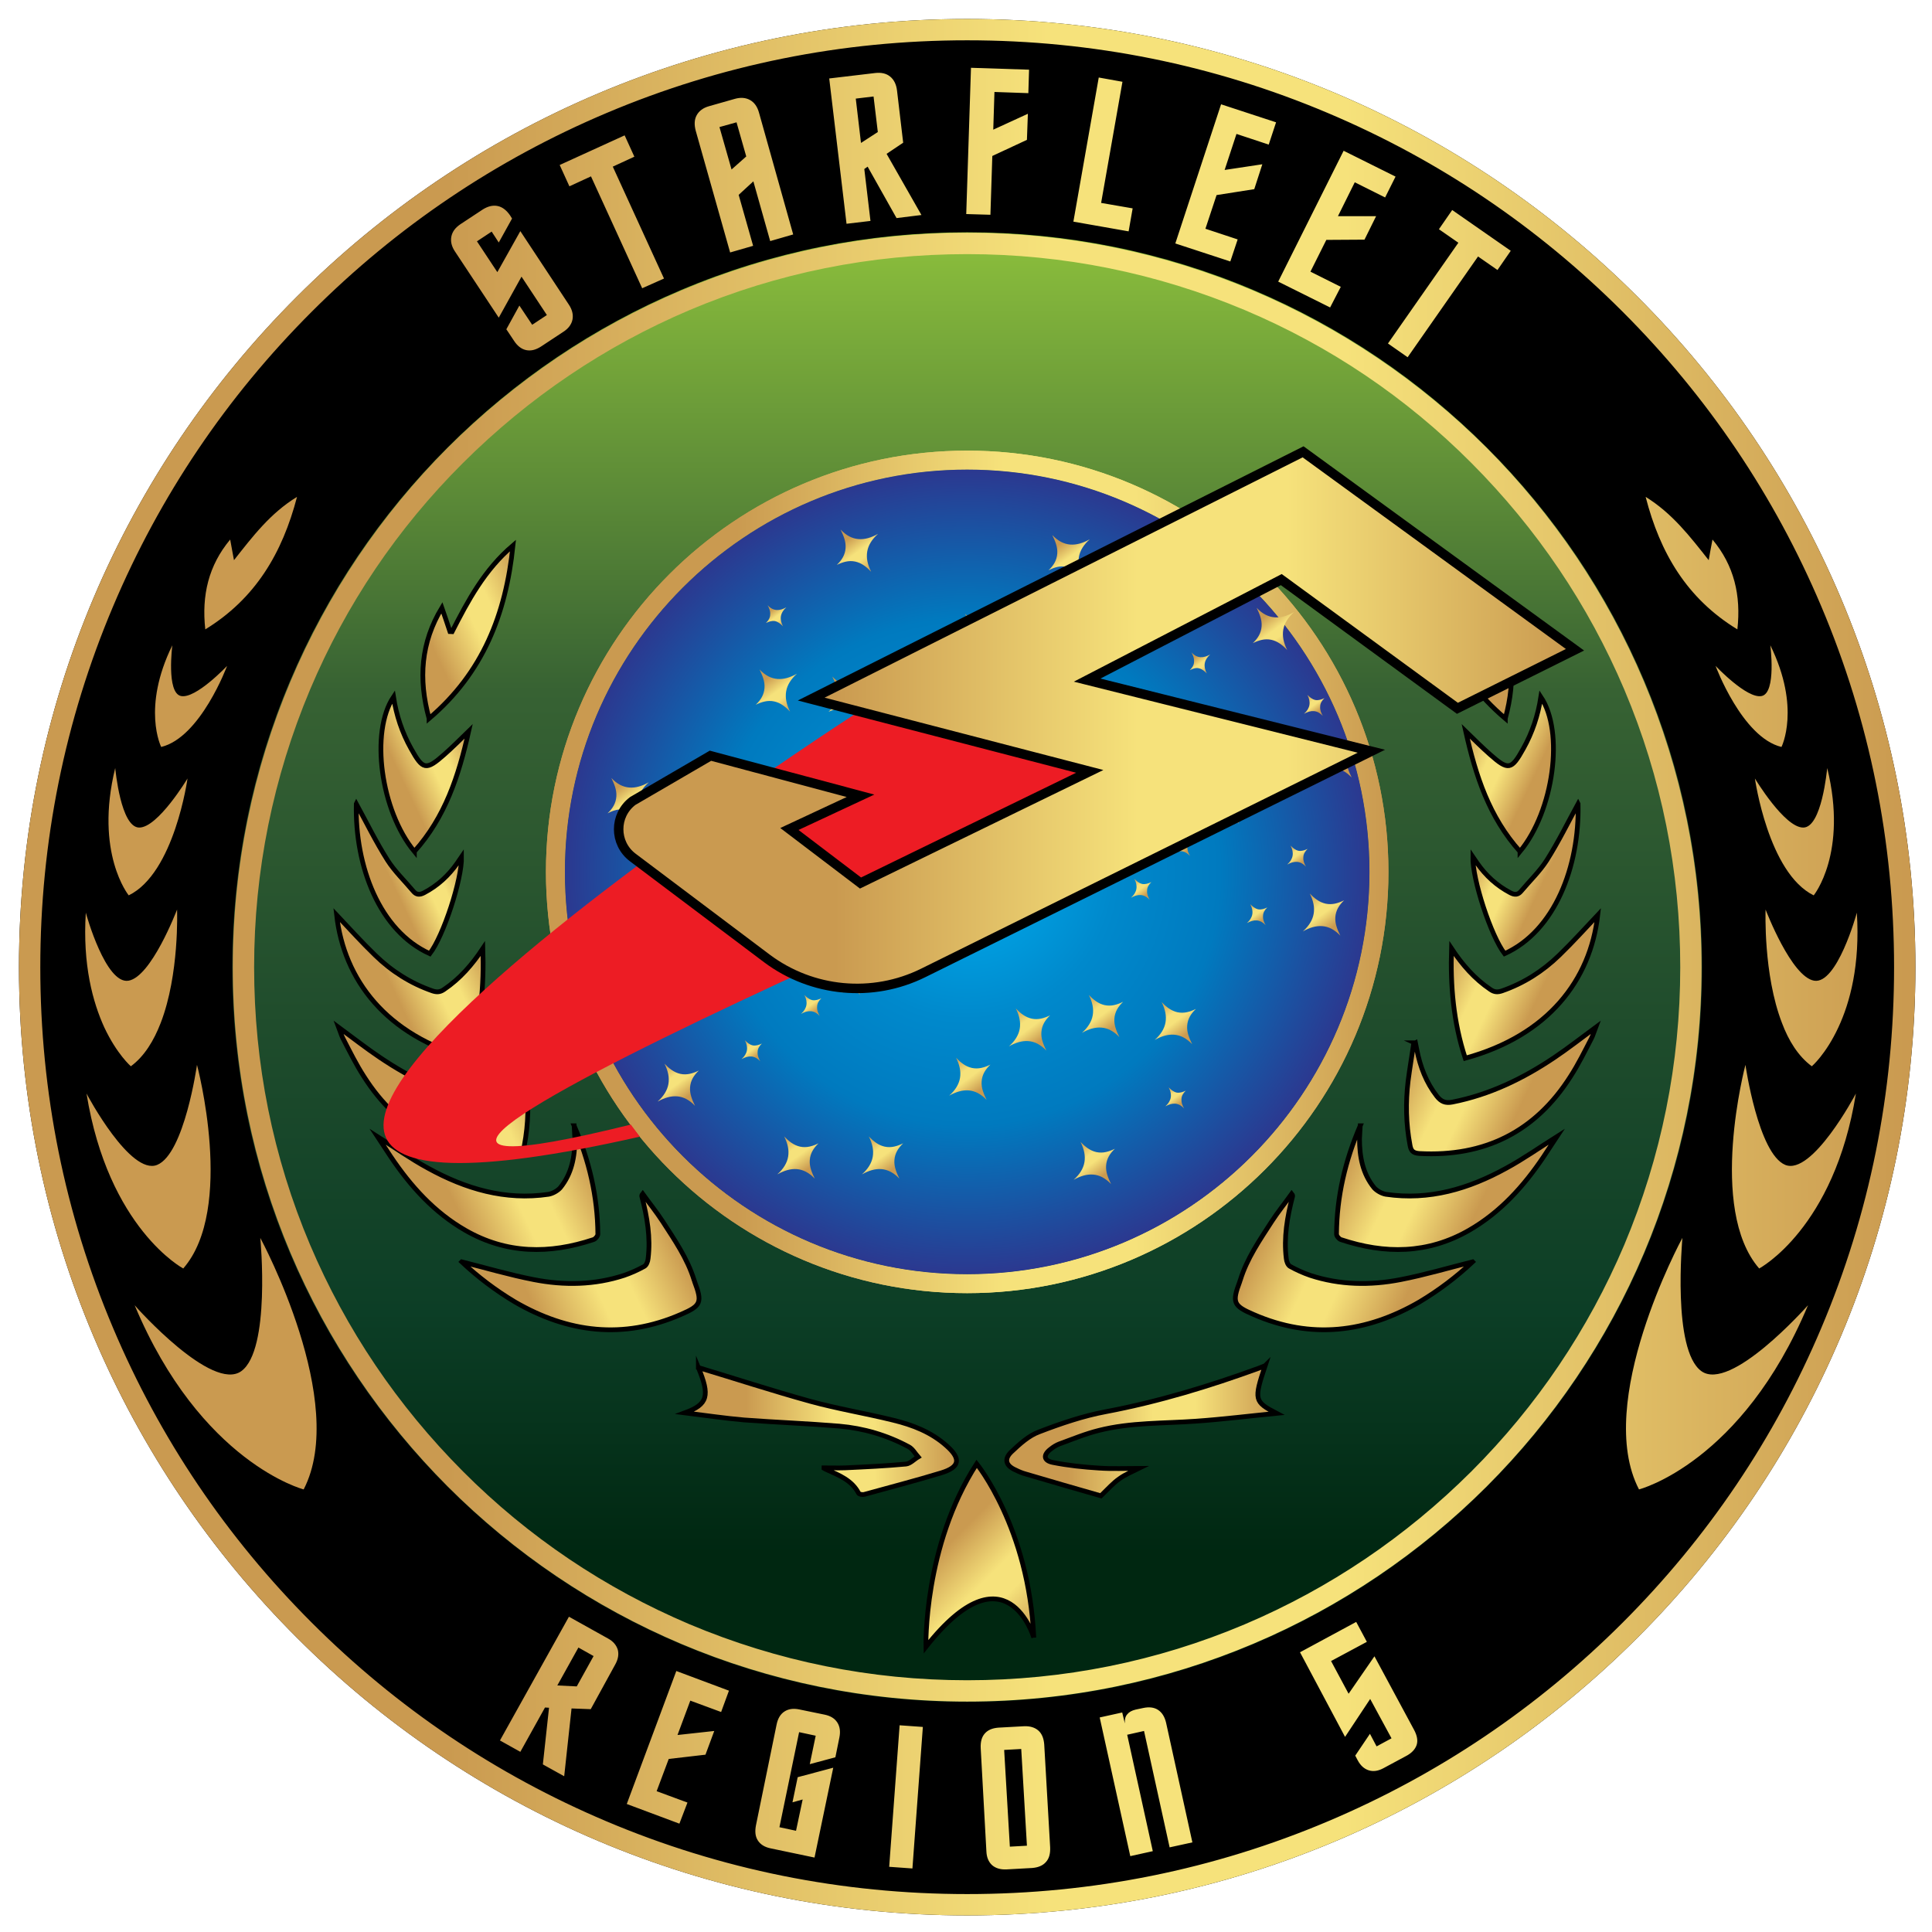
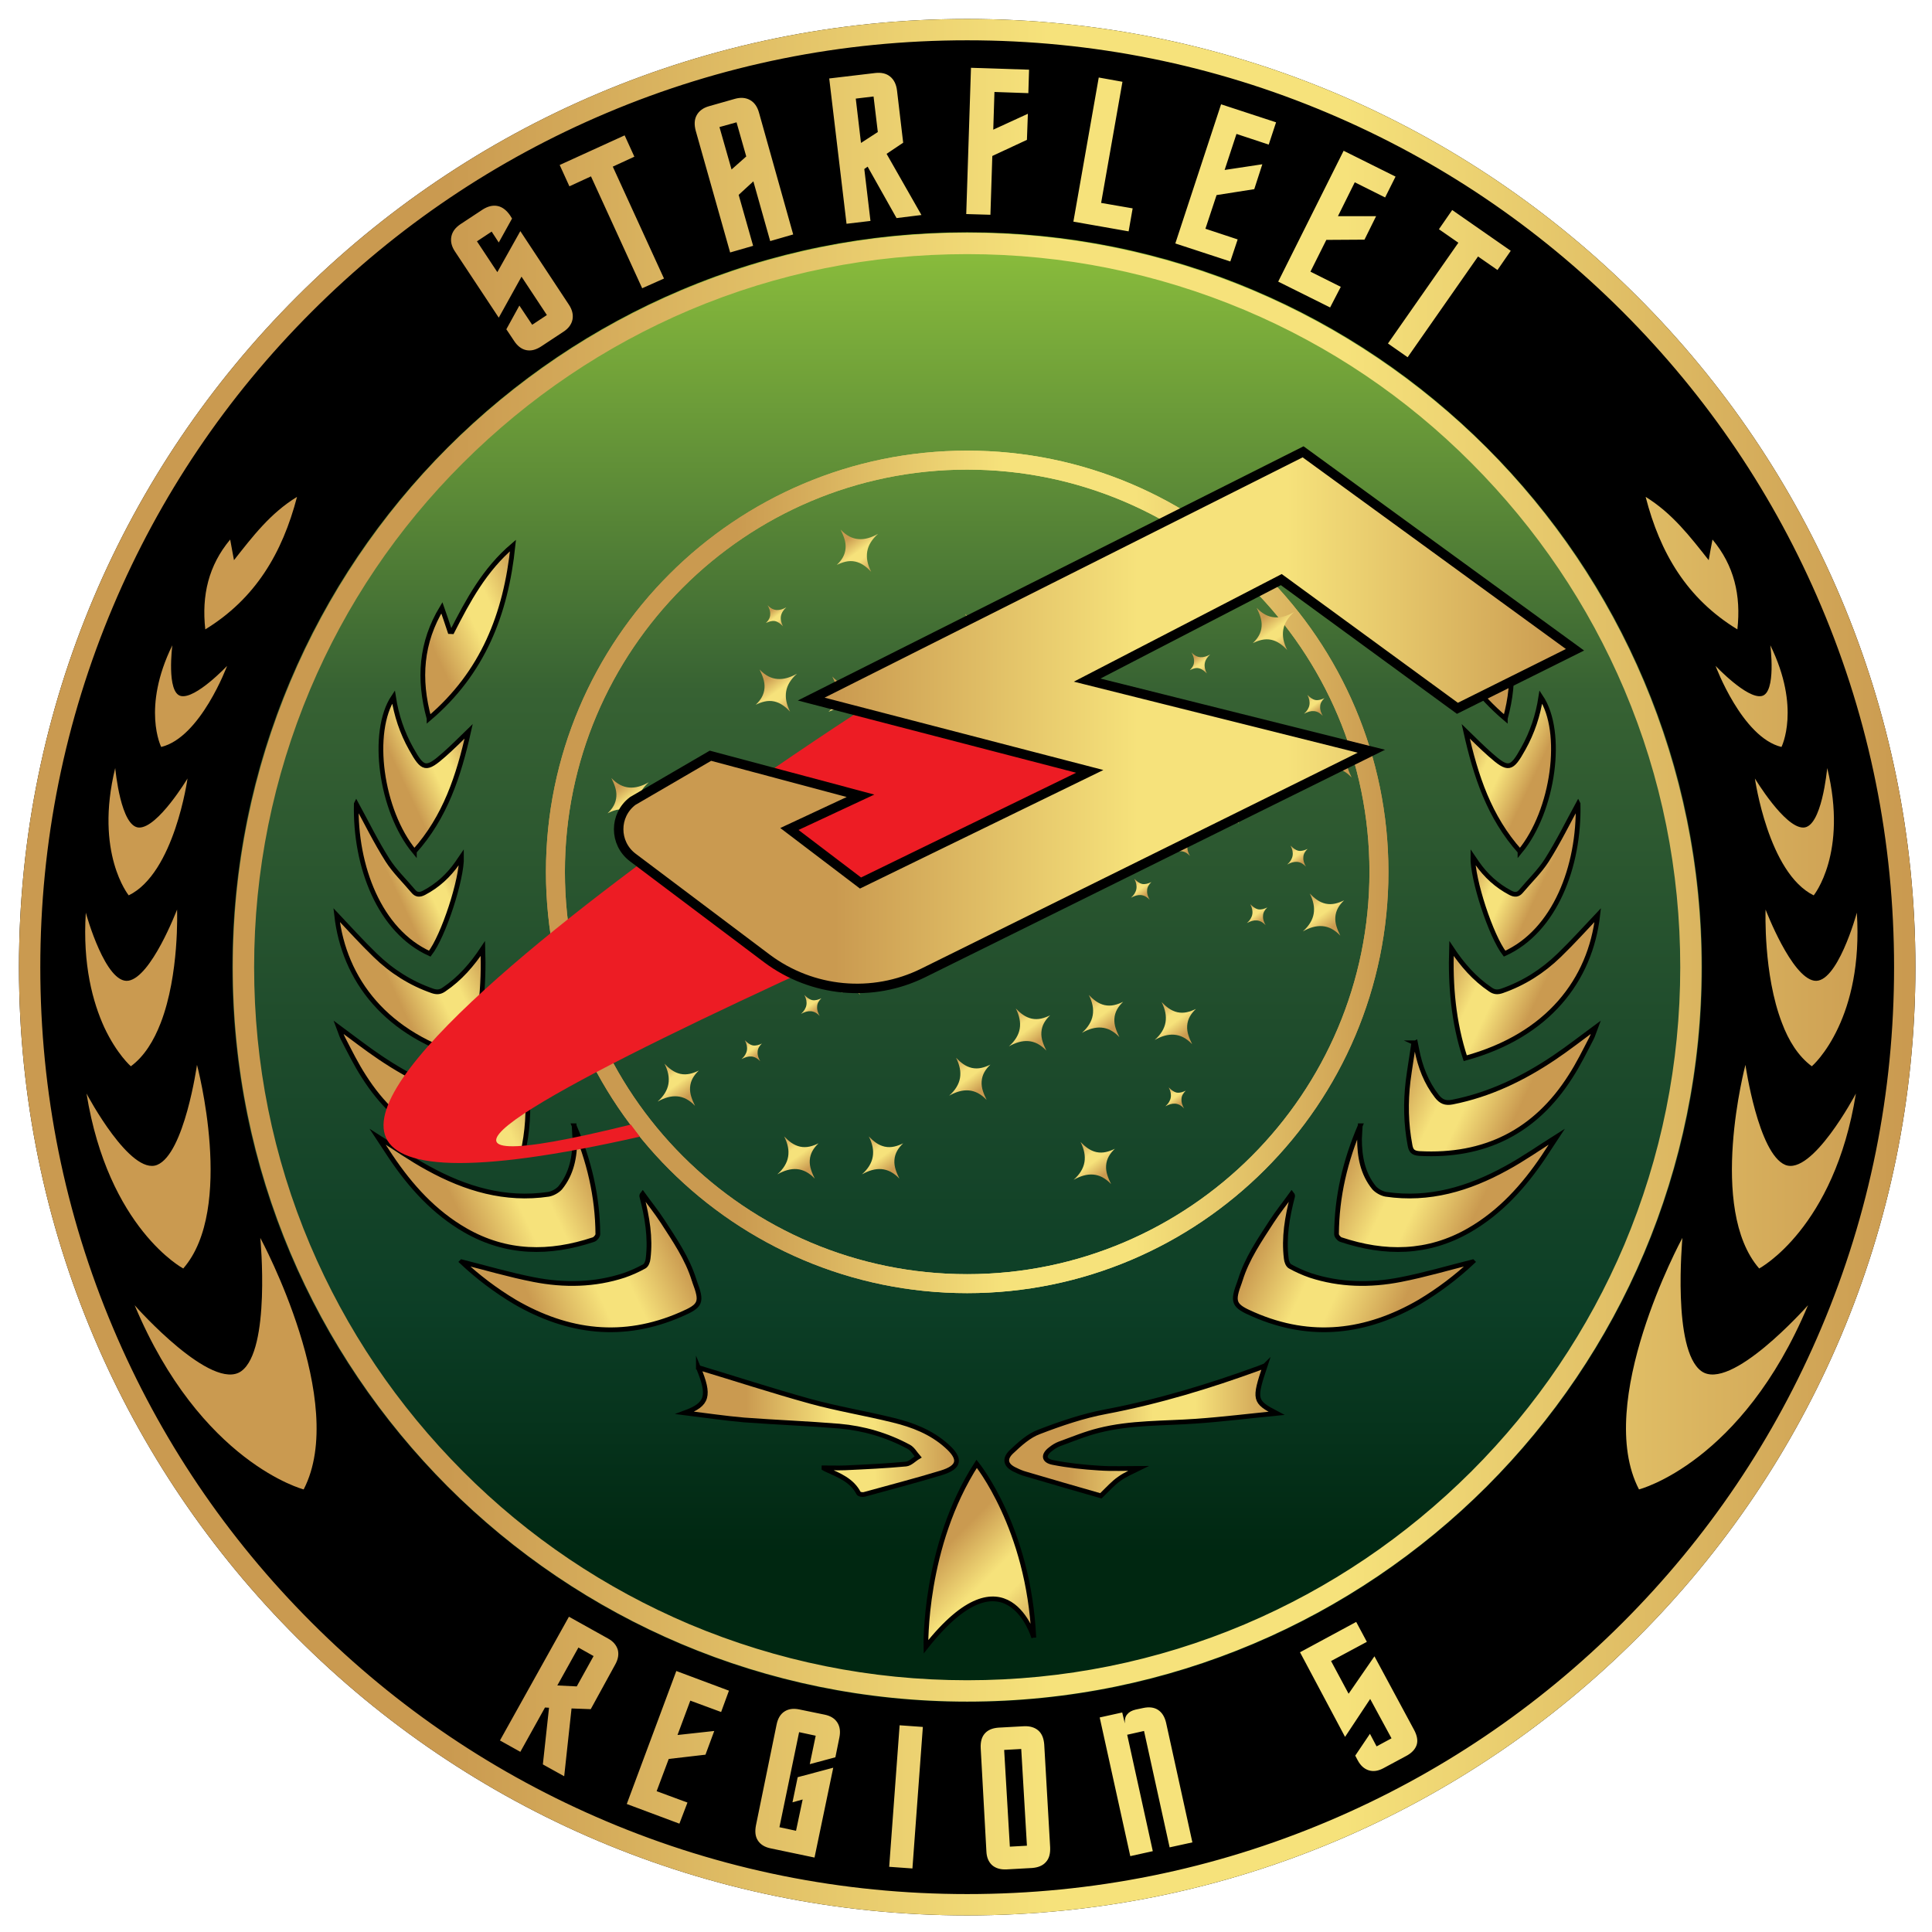
<svg xmlns="http://www.w3.org/2000/svg" xmlns:ns1="http://sodipodi.sourceforge.net/DTD/sodipodi-0.dtd" xmlns:ns2="http://www.inkscape.org/namespaces/inkscape" version="1.1" x="0px" y="0px" viewBox="-8 -8 815 815" xml:space="preserve" id="svg285" ns1:docname="Region 5.svg" width="815" height="815" ns2:version="1.3 (0e150ed6c4, 2023-07-21)">
  <defs id="defs285" />
  <style type="text/css" id="style1">
	.st0{fill:url(#XMLID_9_);}
	.st1{fill:url(#XMLID_27_);stroke:#000000;stroke-width:2;stroke-miterlimit:10;}
	.st2{fill:url(#XMLID_29_);stroke:#000000;stroke-width:2;stroke-miterlimit:10;}
	.st3{fill:url(#XMLID_93_);stroke:#000000;stroke-width:2;stroke-miterlimit:10;}
	.st4{fill:url(#XMLID_94_);stroke:#000000;stroke-width:2;stroke-miterlimit:10;}
	.st5{fill:url(#XMLID_96_);stroke:#000000;stroke-width:2;stroke-miterlimit:10;}
	.st6{fill:url(#XMLID_97_);stroke:#000000;stroke-width:2;stroke-miterlimit:10;}
	.st7{fill:url(#XMLID_98_);stroke:#000000;stroke-width:2;stroke-miterlimit:10;}
	.st8{fill:url(#XMLID_99_);stroke:#000000;stroke-width:2;stroke-miterlimit:10;}
	.st9{fill:url(#XMLID_100_);stroke:#000000;stroke-width:2;stroke-miterlimit:10;}
	.st10{fill:url(#XMLID_101_);stroke:#000000;stroke-width:2;stroke-miterlimit:10;}
	.st11{fill:url(#XMLID_102_);stroke:#000000;stroke-width:2;stroke-miterlimit:10;}
	.st12{fill:url(#XMLID_104_);stroke:#000000;stroke-width:2;stroke-miterlimit:10;}
	.st13{fill:url(#XMLID_105_);stroke:#000000;stroke-width:2;stroke-miterlimit:10;}
	.st14{fill:url(#XMLID_106_);stroke:#000000;stroke-width:2;stroke-miterlimit:10;}
	.st15{fill:url(#XMLID_107_);stroke:#000000;stroke-width:2;stroke-miterlimit:10;}
	.st16{fill:url(#XMLID_108_);stroke:#000000;stroke-width:2;stroke-miterlimit:10;}
	.st17{fill:url(#XMLID_109_);stroke:#000000;stroke-width:2;stroke-miterlimit:10;}
	.st18{fill:url(#XMLID_110_);}
	.st19{fill:url(#XMLID_111_);}
	.st20{fill:url(#XMLID_112_);}
	.st21{fill:url(#XMLID_113_);}
	.st22{fill:url(#XMLID_114_);}
	.st23{fill:url(#XMLID_117_);}
	.st24{fill:url(#XMLID_118_);}
	.st25{fill:url(#XMLID_119_);}
	.st26{fill:url(#XMLID_120_);}
	.st27{fill:url(#XMLID_121_);}
	.st28{fill:url(#XMLID_122_);}
	.st29{fill:url(#XMLID_123_);}
	.st30{fill:url(#XMLID_124_);}
	.st31{fill:url(#XMLID_125_);}
	.st32{fill:url(#XMLID_127_);}
	.st33{fill:url(#XMLID_128_);}
	.st34{fill:url(#XMLID_129_);}
	.st35{fill:url(#XMLID_130_);}
	.st36{fill:url(#XMLID_131_);}
	.st37{fill:url(#XMLID_132_);}
	.st38{fill:url(#XMLID_133_);}
	.st39{fill:url(#XMLID_134_);}
	.st40{fill:url(#XMLID_135_);}
	.st41{fill:url(#XMLID_136_);}
	.st42{fill:url(#XMLID_137_);}
	.st43{fill:url(#XMLID_138_);}
	.st44{fill:url(#XMLID_139_);}
	.st45{fill:url(#XMLID_140_);}
	.st46{fill:url(#XMLID_141_);}
	.st47{fill:url(#XMLID_142_);}
	.st48{fill:url(#XMLID_143_);}
	.st49{fill:url(#XMLID_144_);}
	.st50{fill:url(#XMLID_146_);}
	.st51{fill:url(#XMLID_147_);}
	.st52{fill:url(#XMLID_148_);}
	.st53{fill:url(#XMLID_149_);}
	.st54{fill:url(#XMLID_150_);}
	.st55{fill:url(#XMLID_151_);}
	.st56{fill:url(#XMLID_155_);}
	.st57{fill:url(#XMLID_156_);}
	.st58{fill:url(#XMLID_157_);}
	.st59{fill:url(#XMLID_158_);}
	.st60{fill:url(#XMLID_159_);}
	.st61{fill:url(#XMLID_160_);}
	.st62{fill:url(#XMLID_161_);}
	.st63{fill:url(#XMLID_163_);}
	.st64{fill:url(#XMLID_164_);}
	.st65{fill:url(#XMLID_165_);}
	.st66{fill:url(#XMLID_166_);}
	.st67{fill:url(#XMLID_167_);}
	.st68{fill:url(#XMLID_168_);}
	.st69{fill:#ED1C24;}
	.st70{fill:url(#XMLID_169_);stroke:#000000;stroke-width:4;stroke-miterlimit:10;}
	.st71{fill:url(#XMLID_170_);}
</style>
  <g id="Layer_3" transform="translate(-100,-100)">
    <linearGradient id="XMLID_9_" gradientUnits="userSpaceOnUse" x1="500" y1="170.13" x2="500" y2="829.87">
      <stop offset="0" style="stop-color:#95C93D" id="stop1" />
      <stop offset="0.323" style="stop-color:#376233" id="stop2" />
      <stop offset="0.538" style="stop-color:#1F4C2C" id="stop3" />
      <stop offset="0.72" style="stop-color:#0C3E26" id="stop4" />
      <stop offset="0.876" style="stop-color:#002711" id="stop5" />
    </linearGradient>
    <circle id="XMLID_12_" class="st0" cx="500" cy="500" r="329.9" style="fill:url(#XMLID_9_)" />
  </g>
  <g id="Layer_6" transform="translate(-100,-100)">
    <g id="XMLID_14_">
      <g id="XMLID_15_">
        <linearGradient id="XMLID_27_" gradientUnits="userSpaceOnUse" x1="318.139" y1="241.335" x2="404.064" y2="241.335" gradientTransform="matrix(0.904,-0.427,0.427,0.904,-91.256,568.84)">
          <stop offset="0.226" style="stop-color:#CA9A50" id="stop6" />
          <stop offset="0.543" style="stop-color:#F6E27B" id="stop7" />
          <stop offset="0.699" style="stop-color:#F6E27B" id="stop8" />
          <stop offset="0.995" style="stop-color:#CA9A50" id="stop9" />
        </linearGradient>
        <path id="XMLID_49_" class="st1" d="m 286.8,624.3 c 10,2.5 20.1,5.5 30.4,7.5 12.8,2.5 25.6,2.3 38.1,-1.8 2.9,-1 5.8,-2.3 8.5,-3.8 0.9,-0.5 1.5,-2.1 1.6,-3.3 1.1,-8.8 -0.4,-17.5 -2.6,-26 -0.1,-0.3 -0.2,-0.7 0.3,-1.3 2.8,3.9 5.8,7.6 8.4,11.6 5.1,7.9 10.5,15.7 13.3,24.8 0.1,0.2 0.2,0.4 0.2,0.6 3.3,8.8 2.8,10.2 -5.8,13.9 -24.3,10.6 -47.6,7.7 -70,-5.3 -8.2,-4.9 -15.7,-10.6 -22.4,-16.9 z" style="fill:url(#XMLID_27_)" />
        <linearGradient id="XMLID_29_" gradientUnits="userSpaceOnUse" x1="308.568" y1="187.749" x2="385.537" y2="187.749" gradientTransform="matrix(0.904,-0.427,0.427,0.904,-91.256,568.84)">
          <stop offset="0.226" style="stop-color:#CA9A50" id="stop10" />
          <stop offset="0.543" style="stop-color:#F6E27B" id="stop11" />
          <stop offset="0.699" style="stop-color:#F6E27B" id="stop12" />
          <stop offset="0.995" style="stop-color:#CA9A50" id="stop13" />
        </linearGradient>
        <path id="XMLID_42_" class="st2" d="m 334.2,566.9 c 6.3,14.6 9.9,29.8 10,45.7 0,0.8 -1,2 -1.8,2.3 -18.6,6.2 -36.7,6.1 -54.1,-3.9 -13.2,-7.6 -23.1,-18.6 -31.5,-31.1 -1.8,-2.7 -3.5,-5.4 -5.5,-8.4 7.3,4.6 14.1,9.4 21.3,13.3 15.8,8.7 32.5,13.7 50.8,11 1.7,-0.3 3.7,-1.4 4.9,-2.7 4.9,-6 6.2,-13.2 6.2,-20.7 -0.1,-1.8 -0.2,-3.6 -0.3,-5.5 z" style="fill:url(#XMLID_29_)" />
        <linearGradient id="XMLID_93_" gradientUnits="userSpaceOnUse" x1="313.051" y1="140.2" x2="380.02" y2="140.2" gradientTransform="matrix(0.904,-0.427,0.427,0.904,-91.256,568.84)">
          <stop offset="0.226" style="stop-color:#CA9A50" id="stop14" />
          <stop offset="0.543" style="stop-color:#F6E27B" id="stop15" />
          <stop offset="0.699" style="stop-color:#F6E27B" id="stop16" />
          <stop offset="0.995" style="stop-color:#CA9A50" id="stop17" />
        </linearGradient>
        <path id="XMLID_34_" class="st3" d="m 311.6,531.9 c 0.8,5.4 1.7,10.7 2.4,16.1 1.1,9.1 0.9,18.1 -0.8,27.1 -0.4,2.3 -1.2,3.3 -3.9,3.5 -27.6,1.5 -49,-9.2 -63.8,-32.5 -3.3,-5.1 -6,-10.6 -8.8,-16 -0.7,-1.3 -1.1,-2.9 -1.8,-4.7 6.1,4.5 11.6,8.8 17.4,12.7 13.2,8.9 27.3,15.7 43,18.8 3,0.6 4.8,-0.2 6.6,-2.5 4.5,-5.8 7,-12.4 8.4,-19.5 0.2,-1 0.4,-2 0.6,-3 0.2,0.1 0.5,0.1 0.7,0 z" style="fill:url(#XMLID_93_)" />
        <linearGradient id="XMLID_94_" gradientUnits="userSpaceOnUse" x1="380.796" y1="695.651" x2="495.432" y2="695.651">
          <stop offset="0.226" style="stop-color:#CA9A50" id="stop18" />
          <stop offset="0.543" style="stop-color:#F6E27B" id="stop19" />
          <stop offset="0.699" style="stop-color:#F6E27B" id="stop20" />
          <stop offset="0.995" style="stop-color:#CA9A50" id="stop21" />
        </linearGradient>
        <path id="XMLID_30_" class="st4" d="m 386.6,668.9 c 15.6,4.7 31.2,9.8 47.1,14.2 11.6,3.2 23.4,5.1 35.1,8 8.2,2 16,5 22.5,10.8 6.2,5.5 5.6,9 -2.2,11.4 -10.8,3.3 -21.7,6.1 -32.5,9.1 -0.7,0.2 -2.1,0 -2.4,-0.5 -2.8,-5.4 -8.1,-7.5 -13.2,-9.8 -0.5,-0.2 -0.9,-0.4 -1.4,-0.7 0,0 0,-0.2 0,-0.2 2.9,0 5.9,0.1 8.9,0 8.6,-0.4 17.2,-0.8 25.7,-1.6 1.8,-0.2 3.4,-2 5.1,-3 -1.3,-1.5 -2.3,-3.4 -4,-4.3 -9.1,-4.9 -19,-7.8 -29.3,-8.7 -13.3,-1.1 -26.7,-1.6 -40.1,-2.6 -8.1,-0.7 -16.1,-1.9 -25,-3 9.8,-3.6 10.6,-7.3 5.7,-19.1 z" style="fill:url(#XMLID_94_)" />
        <linearGradient id="XMLID_96_" gradientUnits="userSpaceOnUse" x1="516.582" y1="695.515" x2="630.542" y2="695.515">
          <stop offset="0.226" style="stop-color:#CA9A50" id="stop22" />
          <stop offset="0.543" style="stop-color:#F6E27B" id="stop23" />
          <stop offset="0.699" style="stop-color:#F6E27B" id="stop24" />
          <stop offset="0.995" style="stop-color:#CA9A50" id="stop25" />
        </linearGradient>
        <path id="XMLID_26_" class="st5" d="m 625.7,668.1 c -4.8,14.4 -4.6,15.2 4.8,20.1 -11.3,1.1 -22.5,2.5 -33.8,3.3 -13.8,1 -27.7,0.5 -41.1,3.9 -5.7,1.4 -11.2,3.7 -16.7,5.7 -1.3,0.5 -2.6,1.3 -3.7,2.2 -3.2,2.4 -3,4.8 0.8,5.6 6.5,1.3 13.1,2 19.7,2.4 5.7,0.4 11.3,0.1 16.8,0.1 -2.6,1.3 -5.7,2.5 -8.3,4.4 -2.6,1.8 -4.7,4.2 -7.8,7.2 -9.9,-2.8 -20.8,-6 -31.7,-9.2 -1.5,-0.4 -2.9,-1 -4.3,-1.7 -4.1,-1.8 -5,-4.6 -1.7,-7.7 3.5,-3.3 7.3,-6.8 11.7,-8.4 9.1,-3.5 18.5,-6.7 28.1,-8.5 22.2,-4.2 43.6,-10.7 64.7,-18.4 0.7,-0.3 1.5,-0.6 2.5,-1 z" style="fill:url(#XMLID_96_)" />
        <linearGradient id="XMLID_97_" gradientUnits="userSpaceOnUse" x1="329.105" y1="95.953" x2="382.594" y2="95.953" gradientTransform="matrix(0.904,-0.427,0.427,0.904,-91.256,568.84)">
          <stop offset="0.226" style="stop-color:#CA9A50" id="stop26" />
          <stop offset="0.543" style="stop-color:#F6E27B" id="stop27" />
          <stop offset="0.699" style="stop-color:#F6E27B" id="stop28" />
          <stop offset="0.995" style="stop-color:#CA9A50" id="stop29" />
        </linearGradient>
        <path id="XMLID_23_" class="st6" d="M 289.9,538.4 C 254.8,528.8 237.1,505.3 234,478 c 5.3,5.6 10.6,11.5 16.3,17 6.9,6.7 14.9,11.8 24.1,15 1.8,0.6 3.2,0.6 4.9,-0.6 6.7,-4.5 11.9,-10.5 16.4,-17.3 0.5,15.7 -0.8,31.1 -5.8,46.3 z" style="fill:url(#XMLID_97_)" />
        <linearGradient id="XMLID_98_" gradientUnits="userSpaceOnUse" x1="403.574" y1="-27" x2="466.656" y2="-27" gradientTransform="matrix(0.904,-0.427,0.427,0.904,-91.256,568.84)">
          <stop offset="0.226" style="stop-color:#CA9A50" id="stop30" />
          <stop offset="0.543" style="stop-color:#F6E27B" id="stop31" />
          <stop offset="0.699" style="stop-color:#F6E27B" id="stop32" />
          <stop offset="0.995" style="stop-color:#CA9A50" id="stop33" />
        </linearGradient>
        <path id="XMLID_21_" class="st7" d="m 273,395.1 c -4.6,-16.8 -3.4,-32.1 5.4,-46.7 1.2,3.4 2.3,6.7 3.4,10 0.3,0 0.6,0.1 0.9,0.1 6.7,-13.1 13.6,-26.1 25.7,-36.4 -3,29 -12.7,53.7 -35.4,73 z" style="fill:url(#XMLID_98_)" />
        <linearGradient id="XMLID_99_" gradientUnits="userSpaceOnUse" x1="372.476" y1="15.189" x2="416.322" y2="15.189" gradientTransform="matrix(0.904,-0.427,0.427,0.904,-91.256,568.84)">
          <stop offset="0.226" style="stop-color:#CA9A50" id="stop34" />
          <stop offset="0.543" style="stop-color:#F6E27B" id="stop35" />
          <stop offset="0.699" style="stop-color:#F6E27B" id="stop36" />
          <stop offset="0.995" style="stop-color:#CA9A50" id="stop37" />
        </linearGradient>
        <path id="XMLID_19_" class="st8" d="M 266.8,451.2 C 252.6,434 248.1,400.8 258,386 c 1.2,7.8 3.6,15 7.4,21.8 5,9 6.3,9.3 14,2.5 3.4,-3 6.6,-6.2 10.3,-9.8 -4.2,18.8 -9.9,36.2 -22.9,50.7 z" style="fill:url(#XMLID_99_)" />
        <linearGradient id="XMLID_100_" gradientUnits="userSpaceOnUse" x1="350.891" y1="53.129" x2="391.08" y2="53.129" gradientTransform="matrix(0.904,-0.427,0.427,0.904,-91.256,568.84)">
          <stop offset="0.226" style="stop-color:#CA9A50" id="stop38" />
          <stop offset="0.543" style="stop-color:#F6E27B" id="stop39" />
          <stop offset="0.699" style="stop-color:#F6E27B" id="stop40" />
          <stop offset="0.995" style="stop-color:#CA9A50" id="stop41" />
        </linearGradient>
        <path id="XMLID_17_" class="st9" d="m 242.3,431.1 c 4.1,7.5 8.2,15.9 13.2,23.8 3,4.7 7.2,8.7 10.8,13 1.3,1.6 2.7,1.7 4.6,0.7 5.7,-3 10.3,-7.2 14,-12.5 0.6,-0.8 1.1,-1.7 1.8,-2.7 0.2,9.5 -7.6,33.4 -13.4,40.9 -21.2,-9.6 -31.6,-36.8 -31,-63.2 z" style="fill:url(#XMLID_100_)" />
        <linearGradient id="XMLID_101_" gradientUnits="userSpaceOnUse" x1="1593.725" y1="843.762" x2="1679.651" y2="843.762" gradientTransform="matrix(-0.904,-0.427,-0.427,0.904,2501.944,568.84)">
          <stop offset="0.226" style="stop-color:#CA9A50" id="stop42" />
          <stop offset="0.543" style="stop-color:#F6E27B" id="stop43" />
          <stop offset="0.699" style="stop-color:#F6E27B" id="stop44" />
          <stop offset="0.995" style="stop-color:#CA9A50" id="stop45" />
        </linearGradient>
        <path id="XMLID_41_" class="st10" d="m 713.2,624.3 c -10,2.5 -20.1,5.5 -30.4,7.5 -12.8,2.5 -25.6,2.3 -38.1,-1.8 -2.9,-1 -5.8,-2.3 -8.5,-3.8 -0.9,-0.5 -1.5,-2.1 -1.6,-3.3 -1.1,-8.8 0.4,-17.5 2.6,-26 0.1,-0.3 0.2,-0.7 -0.3,-1.3 -2.8,3.9 -5.8,7.6 -8.4,11.6 -5.1,7.9 -10.5,15.7 -13.3,24.8 -0.1,0.2 -0.2,0.4 -0.2,0.6 -3.3,8.8 -2.8,10.2 5.8,13.9 24.3,10.6 47.6,7.7 70,-5.3 8.2,-4.9 15.7,-10.6 22.4,-16.9 z" style="fill:url(#XMLID_101_)" />
        <linearGradient id="XMLID_102_" gradientUnits="userSpaceOnUse" x1="1584.154" y1="790.177" x2="1661.124" y2="790.177" gradientTransform="matrix(-0.904,-0.427,-0.427,0.904,2501.944,568.84)">
          <stop offset="0.226" style="stop-color:#CA9A50" id="stop46" />
          <stop offset="0.543" style="stop-color:#F6E27B" id="stop47" />
          <stop offset="0.699" style="stop-color:#F6E27B" id="stop48" />
          <stop offset="0.995" style="stop-color:#CA9A50" id="stop49" />
        </linearGradient>
        <path id="XMLID_40_" class="st11" d="m 665.8,566.9 c -6.3,14.6 -9.9,29.8 -10,45.7 0,0.8 1,2 1.8,2.3 18.6,6.2 36.7,6.1 54.1,-3.9 13.2,-7.6 23.1,-18.6 31.5,-31.1 1.8,-2.7 3.5,-5.4 5.5,-8.4 -7.3,4.6 -14.1,9.4 -21.3,13.3 -15.8,8.7 -32.5,13.7 -50.8,11 -1.7,-0.3 -3.7,-1.4 -4.9,-2.7 -4.9,-6 -6.2,-13.2 -6.2,-20.7 0.1,-1.8 0.2,-3.6 0.3,-5.5 z" style="fill:url(#XMLID_102_)" />
        <linearGradient id="XMLID_104_" gradientUnits="userSpaceOnUse" x1="1588.637" y1="742.628" x2="1655.607" y2="742.628" gradientTransform="matrix(-0.904,-0.427,-0.427,0.904,2501.944,568.84)">
          <stop offset="0.226" style="stop-color:#CA9A50" id="stop50" />
          <stop offset="0.543" style="stop-color:#F6E27B" id="stop51" />
          <stop offset="0.699" style="stop-color:#F6E27B" id="stop52" />
          <stop offset="0.995" style="stop-color:#CA9A50" id="stop53" />
        </linearGradient>
        <path id="XMLID_22_" class="st12" d="m 688.4,531.9 c -0.8,5.4 -1.7,10.7 -2.4,16.1 -1.1,9.1 -0.9,18.1 0.8,27.1 0.4,2.3 1.2,3.3 3.9,3.5 27.6,1.5 49,-9.2 63.8,-32.5 3.3,-5.1 6,-10.6 8.8,-16 0.7,-1.3 1.1,-2.9 1.8,-4.7 -6.1,4.5 -11.6,8.8 -17.4,12.7 -13.2,8.9 -27.3,15.7 -43,18.8 -3,0.6 -4.8,-0.2 -6.6,-2.5 -4.5,-5.8 -7,-12.4 -8.4,-19.5 -0.2,-1 -0.4,-2 -0.6,-3 -0.2,0.1 -0.5,0.1 -0.7,0 z" style="fill:url(#XMLID_104_)" />
        <linearGradient id="XMLID_105_" gradientUnits="userSpaceOnUse" x1="1604.691" y1="698.38" x2="1658.18" y2="698.38" gradientTransform="matrix(-0.904,-0.427,-0.427,0.904,2501.944,568.84)">
          <stop offset="0.226" style="stop-color:#CA9A50" id="stop54" />
          <stop offset="0.543" style="stop-color:#F6E27B" id="stop55" />
          <stop offset="0.699" style="stop-color:#F6E27B" id="stop56" />
          <stop offset="0.995" style="stop-color:#CA9A50" id="stop57" />
        </linearGradient>
        <path id="XMLID_20_" class="st13" d="m 710.1,538.4 c 35.1,-9.6 52.8,-33.1 55.9,-60.4 -5.3,5.6 -10.6,11.5 -16.3,17 -6.9,6.7 -14.9,11.8 -24.1,15 -1.8,0.6 -3.2,0.6 -4.9,-0.6 -6.7,-4.5 -11.9,-10.5 -16.4,-17.3 -0.5,15.7 0.8,31.1 5.8,46.3 z" style="fill:url(#XMLID_105_)" />
        <linearGradient id="XMLID_106_" gradientUnits="userSpaceOnUse" x1="1679.161" y1="575.428" x2="1742.243" y2="575.428" gradientTransform="matrix(-0.904,-0.427,-0.427,0.904,2501.944,568.84)">
          <stop offset="0.226" style="stop-color:#CA9A50" id="stop58" />
          <stop offset="0.543" style="stop-color:#F6E27B" id="stop59" />
          <stop offset="0.699" style="stop-color:#F6E27B" id="stop60" />
          <stop offset="0.995" style="stop-color:#CA9A50" id="stop61" />
        </linearGradient>
        <path id="XMLID_18_" class="st14" d="m 727,395.1 c 4.6,-16.8 3.4,-32.1 -5.4,-46.7 -1.2,3.4 -2.3,6.7 -3.4,10 -0.3,0 -0.6,0.1 -0.9,0.1 -6.7,-13.1 -13.6,-26.1 -25.7,-36.4 3,29 12.7,53.7 35.4,73 z" style="fill:url(#XMLID_106_)" />
        <linearGradient id="XMLID_107_" gradientUnits="userSpaceOnUse" x1="1648.062" y1="617.616" x2="1691.908" y2="617.616" gradientTransform="matrix(-0.904,-0.427,-0.427,0.904,2501.944,568.84)">
          <stop offset="0.226" style="stop-color:#CA9A50" id="stop62" />
          <stop offset="0.543" style="stop-color:#F6E27B" id="stop63" />
          <stop offset="0.699" style="stop-color:#F6E27B" id="stop64" />
          <stop offset="0.995" style="stop-color:#CA9A50" id="stop65" />
        </linearGradient>
        <path id="XMLID_16_" class="st15" d="m 733.2,451.2 c 14.2,-17.2 18.7,-50.4 8.8,-65.2 -1.2,7.8 -3.6,15 -7.4,21.8 -5,9 -6.3,9.3 -14,2.5 -3.4,-3 -6.6,-6.2 -10.3,-9.8 4.2,18.8 9.9,36.2 22.9,50.7 z" style="fill:url(#XMLID_107_)" />
        <linearGradient id="XMLID_108_" gradientUnits="userSpaceOnUse" x1="1626.477" y1="655.556" x2="1666.667" y2="655.556" gradientTransform="matrix(-0.904,-0.427,-0.427,0.904,2501.944,568.84)">
          <stop offset="0.226" style="stop-color:#CA9A50" id="stop66" />
          <stop offset="0.543" style="stop-color:#F6E27B" id="stop67" />
          <stop offset="0.699" style="stop-color:#F6E27B" id="stop68" />
          <stop offset="0.995" style="stop-color:#CA9A50" id="stop69" />
        </linearGradient>
        <path id="XMLID_13_" class="st16" d="m 757.7,431.1 c -4.1,7.5 -8.2,15.9 -13.2,23.8 -3,4.7 -7.2,8.7 -10.8,13 -1.3,1.6 -2.7,1.7 -4.6,0.7 -5.7,-3 -10.3,-7.2 -14,-12.5 -0.6,-0.8 -1.1,-1.7 -1.8,-2.7 -0.2,9.5 7.6,33.4 13.4,40.9 21.2,-9.6 31.6,-36.8 31,-63.2 z" style="fill:url(#XMLID_108_)" />
      </g>
    </g>
    <linearGradient id="XMLID_109_" gradientUnits="userSpaceOnUse" x1="479.329" y1="734.121" x2="528.018" y2="782.81">
      <stop offset="0.226" style="stop-color:#CA9A50" id="stop70" />
      <stop offset="0.543" style="stop-color:#F6E27B" id="stop71" />
      <stop offset="0.699" style="stop-color:#F6E27B" id="stop72" />
      <stop offset="0.995" style="stop-color:#CA9A50" id="stop73" />
    </linearGradient>
    <path id="XMLID_228_" class="st17" d="M 528.1,782.8 C 526,736.5 504,709.5 504,709.5 c -22.5,34.8 -21.4,77.2 -21.4,77.2 34,-43.1 45.5,-3.9 45.5,-3.9 z" style="fill:url(#XMLID_109_)" />
    <linearGradient id="XMLID_110_" gradientUnits="userSpaceOnUse" x1="322.297" y1="459.832" x2="677.703" y2="459.832">
      <stop offset="0.226" style="stop-color:#CA9A50" id="stop74" />
      <stop offset="0.543" style="stop-color:#F6E27B" id="stop75" />
      <stop offset="0.699" style="stop-color:#F6E27B" id="stop76" />
      <stop offset="0.995" style="stop-color:#CA9A50" id="stop77" />
    </linearGradient>
    <path id="XMLID_77_" class="st18" d="m 500,637.5 c -98,0 -177.7,-79.7 -177.7,-177.7 0,-98 79.7,-177.7 177.7,-177.7 98,0 177.7,79.7 177.7,177.7 0,98 -79.7,177.7 -177.7,177.7 z m 0,-347.4 c -93.6,0 -169.7,76.1 -169.7,169.7 0,93.6 76.1,169.7 169.7,169.7 93.6,0 169.7,-76.1 169.7,-169.7 0,-93.5 -76.1,-169.7 -169.7,-169.7 z" style="fill:url(#XMLID_110_)" />
    <linearGradient id="XMLID_111_" gradientUnits="userSpaceOnUse" x1="322.3" y1="459.835" x2="677.7" y2="459.835">
      <stop offset="0.226" style="stop-color:#CA9A50" id="stop78" />
      <stop offset="0.543" style="stop-color:#F6E27B" id="stop79" />
      <stop offset="0.699" style="stop-color:#F6E27B" id="stop80" />
      <stop offset="0.995" style="stop-color:#CA9A50" id="stop81" />
    </linearGradient>
    <path id="XMLID_47_" class="st19" d="m 500,282.1 c -98,0 -177.7,79.7 -177.7,177.7 0,98 79.7,177.7 177.7,177.7 98,0 177.7,-79.7 177.7,-177.7 0,-98 -79.7,-177.7 -177.7,-177.7 z m 0,347.4 c -93.6,0 -169.7,-76.1 -169.7,-169.7 0,-93.6 76.1,-169.7 169.7,-169.7 93.6,0 169.7,76.1 169.7,169.7 0,93.6 -76.1,169.7 -169.7,169.7 z" style="fill:url(#XMLID_111_)" />
    <radialGradient id="XMLID_112_" cx="500" cy="459.835" r="169.702" gradientUnits="userSpaceOnUse">
      <stop offset="0" style="stop-color:#00AEEF" id="stop82" />
      <stop offset="0.366" style="stop-color:#0089CC" id="stop83" />
      <stop offset="0.629" style="stop-color:#007ABF" id="stop84" />
      <stop offset="0.995" style="stop-color:#2B3990" id="stop85" />
    </radialGradient>
-     <path id="XMLID_145_" class="st20" d="m 669.7,459.8 c 0,93.6 -76.1,169.7 -169.7,169.7 -93.6,0 -169.7,-76.1 -169.7,-169.7 0,-93.6 76.1,-169.7 169.7,-169.7 93.6,0 169.7,76.2 169.7,169.7 z" style="fill:url(#XMLID_112_)" />
    <g id="XMLID_3_">
      <linearGradient id="XMLID_113_" gradientUnits="userSpaceOnUse" x1="399.756" y1="456.141" x2="421.805" y2="456.141" gradientTransform="matrix(0.592,0.806,-0.806,0.592,574.576,-215.306)">
        <stop offset="0.226" style="stop-color:#CA9A50" id="stop86" />
        <stop offset="0.543" style="stop-color:#F6E27B" id="stop87" />
        <stop offset="0.699" style="stop-color:#F6E27B" id="stop88" />
        <stop offset="0.995" style="stop-color:#CA9A50" id="stop89" />
      </linearGradient>
      <path id="XMLID_24_" class="st21" d="m 441.5,392.3 c 2.1,-2 3.5,-4.2 3.7,-7.1 0.2,-2.8 -0.9,-5.3 -2.1,-7.8 4.8,5.1 10.1,5 15.8,1.8 -5.2,4.6 -6,9.9 -2.9,16 -1.9,-2 -4,-3.7 -6.7,-4.3 -2.8,-0.6 -5.3,0.2 -7.8,1.4 z" style="fill:url(#XMLID_113_)" />
      <linearGradient id="XMLID_114_" gradientUnits="userSpaceOnUse" x1="379.129" y1="479.143" x2="401.177" y2="479.143" gradientTransform="matrix(0.592,0.806,-0.806,0.592,574.576,-215.306)">
        <stop offset="0.226" style="stop-color:#CA9A50" id="stop90" />
        <stop offset="0.543" style="stop-color:#F6E27B" id="stop91" />
        <stop offset="0.699" style="stop-color:#F6E27B" id="stop92" />
        <stop offset="0.995" style="stop-color:#CA9A50" id="stop93" />
      </linearGradient>
      <path id="XMLID_226_" class="st22" d="m 410.8,389.3 c 2.1,-2 3.5,-4.2 3.7,-7.1 0.2,-2.8 -0.9,-5.3 -2.1,-7.8 4.8,5.1 10.1,5 15.8,1.8 -5.2,4.6 -6,9.9 -2.9,16 -1.9,-2 -4,-3.7 -6.7,-4.3 -2.8,-0.6 -5.3,0.2 -7.8,1.4 z" style="fill:url(#XMLID_114_)" />
      <linearGradient id="XMLID_117_" gradientUnits="userSpaceOnUse" x1="351.869" y1="416.605" x2="373.917" y2="416.605" gradientTransform="matrix(0.592,0.806,-0.806,0.592,574.576,-215.306)">
        <stop offset="0.226" style="stop-color:#CA9A50" id="stop94" />
        <stop offset="0.543" style="stop-color:#F6E27B" id="stop95" />
        <stop offset="0.699" style="stop-color:#F6E27B" id="stop96" />
        <stop offset="0.995" style="stop-color:#CA9A50" id="stop97" />
      </linearGradient>
      <path id="XMLID_227_" class="st23" d="m 445,330.3 c 2.1,-2 3.5,-4.2 3.7,-7.1 0.2,-2.8 -0.9,-5.3 -2.1,-7.8 4.8,5.1 10.1,5 15.8,1.8 -5.2,4.6 -6,9.9 -2.9,16 -1.9,-2 -4,-3.7 -6.7,-4.3 -2.8,-0.6 -5.3,0.2 -7.8,1.4 z" style="fill:url(#XMLID_117_)" />
      <linearGradient id="XMLID_118_" gradientUnits="userSpaceOnUse" x1="413.332" y1="427.957" x2="435.381" y2="427.957" gradientTransform="matrix(0.592,0.806,-0.806,0.592,574.576,-215.306)">
        <stop offset="0.226" style="stop-color:#CA9A50" id="stop98" />
        <stop offset="0.543" style="stop-color:#F6E27B" id="stop99" />
        <stop offset="0.699" style="stop-color:#F6E27B" id="stop100" />
        <stop offset="0.995" style="stop-color:#CA9A50" id="stop101" />
      </linearGradient>
      <path id="XMLID_231_" class="st24" d="m 472.3,386.6 c 2.1,-2 3.5,-4.2 3.7,-7.1 0.2,-2.8 -0.9,-5.3 -2.1,-7.8 4.8,5.1 10.1,5 15.8,1.8 -5.2,4.6 -6,9.9 -2.9,16 -1.9,-2 -4,-3.7 -6.7,-4.3 -2.8,-0.7 -5.3,0.1 -7.8,1.4 z" style="fill:url(#XMLID_118_)" />
      <linearGradient id="XMLID_119_" gradientUnits="userSpaceOnUse" x1="411.565" y1="395.323" x2="433.613" y2="395.323" gradientTransform="matrix(0.592,0.806,-0.806,0.592,574.576,-215.306)">
        <stop offset="0.226" style="stop-color:#CA9A50" id="stop102" />
        <stop offset="0.543" style="stop-color:#F6E27B" id="stop103" />
        <stop offset="0.699" style="stop-color:#F6E27B" id="stop104" />
        <stop offset="0.995" style="stop-color:#CA9A50" id="stop105" />
      </linearGradient>
      <path id="XMLID_250_" class="st25" d="m 497.5,365.8 c 2.1,-2 3.5,-4.2 3.7,-7.1 0.2,-2.8 -0.9,-5.3 -2.1,-7.8 4.8,5.1 10.1,5 15.8,1.8 -5.2,4.6 -6,9.9 -2.9,16 -1.9,-2 -4,-3.7 -6.7,-4.3 -2.8,-0.6 -5.3,0.2 -7.8,1.4 z" style="fill:url(#XMLID_119_)" />
      <linearGradient id="XMLID_120_" gradientUnits="userSpaceOnUse" x1="406.534" y1="346.02" x2="428.583" y2="346.02" gradientTransform="matrix(0.592,0.806,-0.806,0.592,574.576,-215.306)">
        <stop offset="0.226" style="stop-color:#CA9A50" id="stop106" />
        <stop offset="0.543" style="stop-color:#F6E27B" id="stop107" />
        <stop offset="0.699" style="stop-color:#F6E27B" id="stop108" />
        <stop offset="0.995" style="stop-color:#CA9A50" id="stop109" />
      </linearGradient>
-       <path id="XMLID_261_" class="st26" d="m 534.3,332.6 c 2.1,-2 3.5,-4.2 3.7,-7.1 0.2,-2.8 -0.9,-5.3 -2.1,-7.8 4.8,5.1 10.1,5 15.8,1.8 -5.2,4.6 -6,9.9 -2.9,16 -1.9,-2 -4,-3.7 -6.7,-4.3 -2.8,-0.7 -5.3,0.1 -7.8,1.4 z" style="fill:url(#XMLID_120_)" />
      <linearGradient id="XMLID_121_" gradientUnits="userSpaceOnUse" x1="482.389" y1="294.729" x2="504.438" y2="294.729" gradientTransform="matrix(0.592,0.806,-0.806,0.592,574.576,-215.306)">
        <stop offset="0.226" style="stop-color:#CA9A50" id="stop110" />
        <stop offset="0.543" style="stop-color:#F6E27B" id="stop111" />
        <stop offset="0.699" style="stop-color:#F6E27B" id="stop112" />
        <stop offset="0.995" style="stop-color:#CA9A50" id="stop113" />
      </linearGradient>
      <path id="XMLID_269_" class="st27" d="m 620.5,363.3 c 2.1,-2 3.5,-4.2 3.7,-7.1 0.2,-2.8 -0.9,-5.3 -2.1,-7.8 4.8,5.1 10.1,5 15.8,1.8 -5.2,4.6 -6,9.9 -2.9,16 -1.9,-2 -4,-3.7 -6.7,-4.3 -2.8,-0.6 -5.3,0.2 -7.8,1.4 z" style="fill:url(#XMLID_121_)" />
      <linearGradient id="XMLID_122_" gradientUnits="userSpaceOnUse" x1="427.705" y1="317.212" x2="449.754" y2="317.212" gradientTransform="matrix(0.592,0.806,-0.806,0.592,574.576,-215.306)">
        <stop offset="0.226" style="stop-color:#CA9A50" id="stop114" />
        <stop offset="0.543" style="stop-color:#F6E27B" id="stop115" />
        <stop offset="0.699" style="stop-color:#F6E27B" id="stop116" />
        <stop offset="0.995" style="stop-color:#CA9A50" id="stop117" />
      </linearGradient>
      <path id="XMLID_275_" class="st28" d="m 570,332.6 c 2.1,-2 3.5,-4.2 3.7,-7.1 0.2,-2.8 -0.9,-5.3 -2.1,-7.8 4.8,5.1 10.1,5 15.8,1.8 -5.2,4.6 -6,9.9 -2.9,16 -1.9,-2 -4,-3.7 -6.7,-4.3 -2.8,-0.7 -5.3,0.1 -7.8,1.4 z" style="fill:url(#XMLID_122_)" />
      <linearGradient id="XMLID_123_" gradientUnits="userSpaceOnUse" x1="378.983" y1="556.598" x2="401.031" y2="556.598" gradientTransform="matrix(0.592,0.806,-0.806,0.592,574.576,-215.306)">
        <stop offset="0.226" style="stop-color:#CA9A50" id="stop118" />
        <stop offset="0.543" style="stop-color:#F6E27B" id="stop119" />
        <stop offset="0.699" style="stop-color:#F6E27B" id="stop120" />
        <stop offset="0.995" style="stop-color:#CA9A50" id="stop121" />
      </linearGradient>
      <path id="XMLID_241_" class="st29" d="m 348.3,435.1 c 2.1,-2 3.5,-4.2 3.7,-7.1 0.2,-2.8 -0.9,-5.3 -2.1,-7.8 4.8,5.1 10.1,5 15.8,1.8 -5.2,4.6 -6,9.9 -2.9,16 -1.9,-2 -4,-3.7 -6.7,-4.3 -2.8,-0.7 -5.3,0.1 -7.8,1.4 z" style="fill:url(#XMLID_123_)" />
      <linearGradient id="XMLID_124_" gradientUnits="userSpaceOnUse" x1="401.327" y1="534.123" x2="412.351" y2="534.123" gradientTransform="matrix(0.592,0.806,-0.806,0.592,574.576,-215.306)">
        <stop offset="0.226" style="stop-color:#CA9A50" id="stop122" />
        <stop offset="0.543" style="stop-color:#F6E27B" id="stop123" />
        <stop offset="0.699" style="stop-color:#F6E27B" id="stop124" />
        <stop offset="0.995" style="stop-color:#CA9A50" id="stop125" />
      </linearGradient>
      <path id="XMLID_288_" class="st30" d="m 380.7,432.1 c 1,-1 1.8,-2.1 1.8,-3.6 0.1,-1.4 -0.4,-2.7 -1.1,-3.9 2.4,2.6 5,2.5 7.9,0.9 -2.6,2.3 -3,5 -1.4,8 -1,-1 -2,-1.9 -3.4,-2.2 -1.3,-0.2 -2.5,0.2 -3.8,0.8 z" style="fill:url(#XMLID_124_)" />
      <linearGradient id="XMLID_125_" gradientUnits="userSpaceOnUse" x1="359.45" y1="460.658" x2="370.474" y2="460.658" gradientTransform="matrix(0.592,0.806,-0.806,0.592,574.576,-215.306)">
        <stop offset="0.226" style="stop-color:#CA9A50" id="stop126" />
        <stop offset="0.543" style="stop-color:#F6E27B" id="stop127" />
        <stop offset="0.699" style="stop-color:#F6E27B" id="stop128" />
        <stop offset="0.995" style="stop-color:#CA9A50" id="stop129" />
      </linearGradient>
      <path id="XMLID_334_" class="st31" d="m 415.1,354.8 c 1,-1 1.8,-2.1 1.8,-3.6 0.1,-1.4 -0.4,-2.7 -1.1,-3.9 2.4,2.6 5,2.5 7.9,0.9 -2.6,2.3 -3,5 -1.4,8 -1,-1 -2,-1.9 -3.4,-2.2 -1.3,-0.2 -2.5,0.2 -3.8,0.8 z" style="fill:url(#XMLID_125_)" />
      <linearGradient id="XMLID_127_" gradientUnits="userSpaceOnUse" x1="481.289" y1="328.368" x2="492.313" y2="328.368" gradientTransform="matrix(0.592,0.806,-0.806,0.592,574.576,-215.306)">
        <stop offset="0.226" style="stop-color:#CA9A50" id="stop130" />
        <stop offset="0.543" style="stop-color:#F6E27B" id="stop131" />
        <stop offset="0.699" style="stop-color:#F6E27B" id="stop132" />
        <stop offset="0.995" style="stop-color:#CA9A50" id="stop133" />
      </linearGradient>
      <path id="XMLID_341_" class="st32" d="m 593.9,374.7 c 1,-1 1.8,-2.1 1.8,-3.6 0.1,-1.4 -0.4,-2.7 -1.1,-3.9 2.4,2.6 5,2.5 7.9,0.9 -2.6,2.3 -3,5 -1.4,8 -1,-1 -2,-1.9 -3.4,-2.2 -1.3,-0.3 -2.6,0.2 -3.8,0.8 z" style="fill:url(#XMLID_127_)" />
      <linearGradient id="XMLID_128_" gradientUnits="userSpaceOnUse" x1="481.844" y1="359.896" x2="492.868" y2="359.896" gradientTransform="matrix(0.592,0.806,-0.806,0.592,574.576,-215.306)">
        <stop offset="0.226" style="stop-color:#CA9A50" id="stop134" />
        <stop offset="0.543" style="stop-color:#F6E27B" id="stop135" />
        <stop offset="0.699" style="stop-color:#F6E27B" id="stop136" />
        <stop offset="0.995" style="stop-color:#CA9A50" id="stop137" />
      </linearGradient>
      <path id="XMLID_351_" class="st33" d="m 568.8,393.8 c 1,-1 1.8,-2.1 1.8,-3.6 0.1,-1.4 -0.4,-2.7 -1.1,-3.9 2.4,2.6 5,2.5 7.9,0.9 -2.6,2.3 -3,5 -1.4,8 -1,-1 -2,-1.9 -3.4,-2.2 -1.3,-0.2 -2.6,0.2 -3.8,0.8 z" style="fill:url(#XMLID_128_)" />
      <linearGradient id="XMLID_129_" gradientUnits="userSpaceOnUse" x1="478.886" y1="378.97" x2="489.91" y2="378.97" gradientTransform="matrix(0.592,0.806,-0.806,0.592,574.576,-215.306)">
        <stop offset="0.226" style="stop-color:#CA9A50" id="stop138" />
        <stop offset="0.543" style="stop-color:#F6E27B" id="stop139" />
        <stop offset="0.699" style="stop-color:#F6E27B" id="stop140" />
        <stop offset="0.995" style="stop-color:#CA9A50" id="stop141" />
      </linearGradient>
      <path id="XMLID_355_" class="st34" d="m 551.7,402.7 c 1,-1 1.8,-2.1 1.8,-3.6 0.1,-1.4 -0.4,-2.7 -1.1,-3.9 2.4,2.6 5,2.5 7.9,0.9 -2.6,2.3 -3,5 -1.4,8 -1,-1 -2,-1.9 -3.4,-2.2 -1.3,-0.2 -2.6,0.2 -3.8,0.8 z" style="fill:url(#XMLID_129_)" />
      <linearGradient id="XMLID_130_" gradientUnits="userSpaceOnUse" x1="411.204" y1="562.478" x2="422.228" y2="562.478" gradientTransform="matrix(0.592,0.806,-0.806,0.592,574.576,-215.306)">
        <stop offset="0.226" style="stop-color:#CA9A50" id="stop142" />
        <stop offset="0.543" style="stop-color:#F6E27B" id="stop143" />
        <stop offset="0.699" style="stop-color:#F6E27B" id="stop144" />
        <stop offset="0.995" style="stop-color:#CA9A50" id="stop145" />
      </linearGradient>
      <path id="XMLID_290_" class="st35" d="m 363.7,456.8 c 1,-1 1.8,-2.1 1.8,-3.6 0.1,-1.4 -0.4,-2.7 -1.1,-3.9 2.4,2.6 5,2.5 7.9,0.9 -2.6,2.3 -3,5 -1.4,8 -1,-1 -2,-1.9 -3.4,-2.2 -1.3,-0.2 -2.5,0.2 -3.8,0.8 z" style="fill:url(#XMLID_130_)" />
      <linearGradient id="XMLID_131_" gradientUnits="userSpaceOnUse" x1="458.161" y1="605.86" x2="469.185" y2="605.86" gradientTransform="matrix(0.592,0.806,-0.806,0.592,574.576,-215.306)">
        <stop offset="0.226" style="stop-color:#CA9A50" id="stop146" />
        <stop offset="0.543" style="stop-color:#F6E27B" id="stop147" />
        <stop offset="0.699" style="stop-color:#F6E27B" id="stop148" />
        <stop offset="0.995" style="stop-color:#CA9A50" id="stop149" />
      </linearGradient>
      <path id="XMLID_291_" class="st36" d="m 356.6,520.3 c 1,-1 1.8,-2.1 1.8,-3.6 0.1,-1.4 -0.4,-2.7 -1.1,-3.9 2.4,2.6 5,2.5 7.9,0.9 -2.6,2.3 -3,5 -1.4,8 -1,-1 -2,-1.9 -3.4,-2.2 -1.3,-0.2 -2.6,0.2 -3.8,0.8 z" style="fill:url(#XMLID_131_)" />
      <linearGradient id="XMLID_132_" gradientUnits="userSpaceOnUse" x1="443.898" y1="570.808" x2="454.922" y2="570.808" gradientTransform="matrix(0.592,0.806,-0.806,0.592,574.576,-215.306)">
        <stop offset="0.226" style="stop-color:#CA9A50" id="stop150" />
        <stop offset="0.543" style="stop-color:#F6E27B" id="stop151" />
        <stop offset="0.699" style="stop-color:#F6E27B" id="stop152" />
        <stop offset="0.995" style="stop-color:#CA9A50" id="stop153" />
      </linearGradient>
      <path id="XMLID_293_" class="st37" d="m 376.4,488.1 c 1,-1 1.8,-2.1 1.8,-3.6 0.1,-1.4 -0.4,-2.7 -1.1,-3.9 2.4,2.6 5,2.5 7.9,0.9 -2.6,2.3 -3,5 -1.4,8 -1,-1 -2,-1.9 -3.4,-2.2 -1.3,-0.2 -2.6,0.2 -3.8,0.8 z" style="fill:url(#XMLID_132_)" />
      <linearGradient id="XMLID_133_" gradientUnits="userSpaceOnUse" x1="442.4" y1="550.471" x2="453.424" y2="550.471" gradientTransform="matrix(0.592,0.806,-0.806,0.592,574.576,-215.306)">
        <stop offset="0.226" style="stop-color:#CA9A50" id="stop154" />
        <stop offset="0.543" style="stop-color:#F6E27B" id="stop155" />
        <stop offset="0.699" style="stop-color:#F6E27B" id="stop156" />
        <stop offset="0.995" style="stop-color:#CA9A50" id="stop157" />
      </linearGradient>
      <path id="XMLID_300_" class="st38" d="m 391.9,474.8 c 1,-1 1.8,-2.1 1.8,-3.6 0.1,-1.4 -0.4,-2.7 -1.1,-3.9 2.4,2.6 5,2.5 7.9,0.9 -2.6,2.3 -3,5 -1.4,8 -1,-1 -2,-1.9 -3.4,-2.2 -1.3,-0.2 -2.6,0.2 -3.8,0.8 z" style="fill:url(#XMLID_133_)" />
      <linearGradient id="XMLID_134_" gradientUnits="userSpaceOnUse" x1="443.752" y1="525.714" x2="454.776" y2="525.714" gradientTransform="matrix(0.592,0.806,-0.806,0.592,574.576,-215.306)">
        <stop offset="0.226" style="stop-color:#CA9A50" id="stop158" />
        <stop offset="0.543" style="stop-color:#F6E27B" id="stop159" />
        <stop offset="0.699" style="stop-color:#F6E27B" id="stop160" />
        <stop offset="0.995" style="stop-color:#CA9A50" id="stop161" />
      </linearGradient>
      <path id="XMLID_304_" class="st39" d="m 412.6,461.3 c 1,-1 1.8,-2.1 1.8,-3.6 0.1,-1.4 -0.4,-2.7 -1.1,-3.9 2.4,2.6 5,2.5 7.9,0.9 -2.6,2.3 -3,5 -1.4,8 -1,-1 -2,-1.9 -3.4,-2.2 -1.3,-0.2 -2.5,0.2 -3.8,0.8 z" style="fill:url(#XMLID_134_)" />
      <linearGradient id="XMLID_135_" gradientUnits="userSpaceOnUse" x1="438.911" y1="501.06" x2="449.936" y2="501.06" gradientTransform="matrix(0.592,0.806,-0.806,0.592,574.576,-215.306)">
        <stop offset="0.226" style="stop-color:#CA9A50" id="stop162" />
        <stop offset="0.543" style="stop-color:#F6E27B" id="stop163" />
        <stop offset="0.699" style="stop-color:#F6E27B" id="stop164" />
        <stop offset="0.995" style="stop-color:#CA9A50" id="stop165" />
      </linearGradient>
      <path id="XMLID_317_" class="st40" d="m 429.6,442.8 c 1,-1 1.8,-2.1 1.8,-3.6 0.1,-1.4 -0.4,-2.7 -1.1,-3.9 2.4,2.6 5,2.5 7.9,0.9 -2.6,2.3 -3,5 -1.4,8 -1,-1 -2,-1.9 -3.4,-2.2 -1.3,-0.2 -2.5,0.2 -3.8,0.8 z" style="fill:url(#XMLID_135_)" />
      <linearGradient id="XMLID_136_" gradientUnits="userSpaceOnUse" x1="475.035" y1="477.657" x2="486.06" y2="477.657" gradientTransform="matrix(0.592,0.806,-0.806,0.592,574.576,-215.306)">
        <stop offset="0.226" style="stop-color:#CA9A50" id="stop166" />
        <stop offset="0.543" style="stop-color:#F6E27B" id="stop167" />
        <stop offset="0.699" style="stop-color:#F6E27B" id="stop168" />
        <stop offset="0.995" style="stop-color:#CA9A50" id="stop169" />
      </linearGradient>
      <path id="XMLID_321_" class="st41" d="m 469.9,458 c 1,-1 1.8,-2.1 1.8,-3.6 0.1,-1.4 -0.4,-2.7 -1.1,-3.9 2.4,2.6 5,2.5 7.9,0.9 -2.6,2.3 -3,5 -1.4,8 -1,-1 -2,-1.9 -3.4,-2.2 -1.3,-0.2 -2.6,0.2 -3.8,0.8 z" style="fill:url(#XMLID_136_)" />
      <linearGradient id="XMLID_137_" gradientUnits="userSpaceOnUse" x1="478.911" y1="459.718" x2="489.935" y2="459.718" gradientTransform="matrix(0.592,0.806,-0.806,0.592,574.576,-215.306)">
        <stop offset="0.226" style="stop-color:#CA9A50" id="stop170" />
        <stop offset="0.543" style="stop-color:#F6E27B" id="stop171" />
        <stop offset="0.699" style="stop-color:#F6E27B" id="stop172" />
        <stop offset="0.995" style="stop-color:#CA9A50" id="stop173" />
      </linearGradient>
      <path id="XMLID_327_" class="st42" d="m 486.6,450.5 c 1,-1 1.8,-2.1 1.8,-3.6 0.1,-1.4 -0.4,-2.7 -1.1,-3.9 2.4,2.6 5,2.5 7.9,0.9 -2.6,2.3 -3,5 -1.4,8 -1,-1 -2,-1.9 -3.4,-2.2 -1.3,-0.2 -2.5,0.2 -3.8,0.8 z" style="fill:url(#XMLID_137_)" />
      <linearGradient id="XMLID_138_" gradientUnits="userSpaceOnUse" x1="489.504" y1="437.78" x2="500.528" y2="437.78" gradientTransform="matrix(0.592,0.806,-0.806,0.592,574.576,-215.306)">
        <stop offset="0.226" style="stop-color:#CA9A50" id="stop174" />
        <stop offset="0.543" style="stop-color:#F6E27B" id="stop175" />
        <stop offset="0.699" style="stop-color:#F6E27B" id="stop176" />
        <stop offset="0.995" style="stop-color:#CA9A50" id="stop177" />
      </linearGradient>
      <path id="XMLID_331_" class="st43" d="m 510.6,446.1 c 1,-1 1.8,-2.1 1.8,-3.6 0.1,-1.4 -0.4,-2.7 -1.1,-3.9 2.4,2.6 5,2.5 7.9,0.9 -2.6,2.3 -3,5 -1.4,8 -1,-1 -2,-1.9 -3.4,-2.2 -1.3,-0.2 -2.6,0.2 -3.8,0.8 z" style="fill:url(#XMLID_138_)" />
      <linearGradient id="XMLID_139_" gradientUnits="userSpaceOnUse" x1="429.957" y1="599.954" x2="452.006" y2="599.954" gradientTransform="matrix(0.592,0.806,-0.806,0.592,574.576,-215.306)">
        <stop offset="0.226" style="stop-color:#CA9A50" id="stop178" />
        <stop offset="0.543" style="stop-color:#F6E27B" id="stop179" />
        <stop offset="0.699" style="stop-color:#F6E27B" id="stop180" />
        <stop offset="0.995" style="stop-color:#CA9A50" id="stop181" />
      </linearGradient>
      <path id="XMLID_243_" class="st44" d="m 343.5,501.8 c 2.1,-2 3.5,-4.2 3.7,-7.1 0.2,-2.8 -0.9,-5.3 -2.1,-7.8 4.8,5.1 10.1,5 15.8,1.8 -5.2,4.6 -6,9.9 -2.9,16 -1.9,-2 -4,-3.7 -6.7,-4.3 -2.8,-0.6 -5.3,0.2 -7.8,1.4 z" style="fill:url(#XMLID_139_)" />
    </g>
    <g id="XMLID_365_">
      <linearGradient id="XMLID_140_" gradientUnits="userSpaceOnUse" x1="585.009" y1="493.591" x2="607.057" y2="493.591" gradientTransform="matrix(-0.592,-0.806,0.806,-0.592,512.262,1293.632)">
        <stop offset="0.226" style="stop-color:#CA9A50" id="stop182" />
        <stop offset="0.543" style="stop-color:#F6E27B" id="stop183" />
        <stop offset="0.699" style="stop-color:#F6E27B" id="stop184" />
        <stop offset="0.995" style="stop-color:#CA9A50" id="stop185" />
      </linearGradient>
      <path id="XMLID_470_" class="st45" d="m 565.8,514.6 c -2.1,2 -3.5,4.2 -3.7,7.1 -0.2,2.8 0.9,5.3 2.1,7.8 -4.8,-5.1 -10.1,-5 -15.8,-1.8 5.2,-4.6 6,-9.9 2.9,-16 1.9,2 4,3.7 6.7,4.3 2.8,0.6 5.3,-0.2 7.8,-1.4 z" style="fill:url(#XMLID_140_)" />
      <linearGradient id="XMLID_141_" gradientUnits="userSpaceOnUse" x1="564.382" y1="516.593" x2="586.43" y2="516.593" gradientTransform="matrix(-0.592,-0.806,0.806,-0.592,512.262,1293.632)">
        <stop offset="0.226" style="stop-color:#CA9A50" id="stop186" />
        <stop offset="0.543" style="stop-color:#F6E27B" id="stop187" />
        <stop offset="0.699" style="stop-color:#F6E27B" id="stop188" />
        <stop offset="0.995" style="stop-color:#CA9A50" id="stop189" />
      </linearGradient>
      <path id="XMLID_469_" class="st46" d="m 596.5,517.6 c -2.1,2 -3.5,4.2 -3.7,7.1 -0.2,2.8 0.9,5.3 2.1,7.8 -4.8,-5.1 -10.1,-5 -15.8,-1.8 5.2,-4.6 6,-9.9 2.9,-16 1.9,2 4,3.7 6.7,4.3 2.8,0.6 5.3,-0.2 7.8,-1.4 z" style="fill:url(#XMLID_141_)" />
      <linearGradient id="XMLID_142_" gradientUnits="userSpaceOnUse" x1="537.122" y1="454.056" x2="559.17" y2="454.056" gradientTransform="matrix(-0.592,-0.806,0.806,-0.592,512.262,1293.632)">
        <stop offset="0.226" style="stop-color:#CA9A50" id="stop190" />
        <stop offset="0.543" style="stop-color:#F6E27B" id="stop191" />
        <stop offset="0.699" style="stop-color:#F6E27B" id="stop192" />
        <stop offset="0.995" style="stop-color:#CA9A50" id="stop193" />
      </linearGradient>
      <path id="XMLID_458_" class="st47" d="m 562.3,576.6 c -2.1,2 -3.5,4.2 -3.7,7.1 -0.2,2.8 0.9,5.3 2.1,7.8 -4.8,-5.1 -10.1,-5 -15.8,-1.8 5.2,-4.6 6,-9.9 2.9,-16 1.9,2 4,3.7 6.7,4.3 2.8,0.6 5.3,-0.2 7.8,-1.4 z" style="fill:url(#XMLID_142_)" />
      <linearGradient id="XMLID_143_" gradientUnits="userSpaceOnUse" x1="598.585" y1="465.408" x2="620.634" y2="465.408" gradientTransform="matrix(-0.592,-0.806,0.806,-0.592,512.262,1293.632)">
        <stop offset="0.226" style="stop-color:#CA9A50" id="stop194" />
        <stop offset="0.543" style="stop-color:#F6E27B" id="stop195" />
        <stop offset="0.699" style="stop-color:#F6E27B" id="stop196" />
        <stop offset="0.995" style="stop-color:#CA9A50" id="stop197" />
      </linearGradient>
      <path id="XMLID_454_" class="st48" d="m 535,520.3 c -2.1,2 -3.5,4.2 -3.7,7.1 -0.2,2.8 0.9,5.3 2.1,7.8 -4.8,-5.1 -10.1,-5 -15.8,-1.8 5.2,-4.6 6,-9.9 2.9,-16 1.9,2 4,3.7 6.7,4.3 2.8,0.6 5.3,-0.2 7.8,-1.4 z" style="fill:url(#XMLID_143_)" />
      <linearGradient id="XMLID_144_" gradientUnits="userSpaceOnUse" x1="596.817" y1="432.774" x2="618.866" y2="432.774" gradientTransform="matrix(-0.592,-0.806,0.806,-0.592,512.262,1293.632)">
        <stop offset="0.226" style="stop-color:#CA9A50" id="stop198" />
        <stop offset="0.543" style="stop-color:#F6E27B" id="stop199" />
        <stop offset="0.699" style="stop-color:#F6E27B" id="stop200" />
        <stop offset="0.995" style="stop-color:#CA9A50" id="stop201" />
      </linearGradient>
      <path id="XMLID_449_" class="st49" d="m 509.8,541.1 c -2.1,2 -3.5,4.2 -3.7,7.1 -0.2,2.8 0.9,5.3 2.1,7.8 -4.8,-5.1 -10.1,-5 -15.8,-1.8 5.2,-4.6 6,-9.9 2.9,-16 1.9,2 4,3.7 6.7,4.3 2.8,0.6 5.3,-0.2 7.8,-1.4 z" style="fill:url(#XMLID_144_)" />
      <linearGradient id="XMLID_146_" gradientUnits="userSpaceOnUse" x1="591.787" y1="383.47" x2="613.836" y2="383.47" gradientTransform="matrix(-0.592,-0.806,0.806,-0.592,512.262,1293.632)">
        <stop offset="0.226" style="stop-color:#CA9A50" id="stop202" />
        <stop offset="0.543" style="stop-color:#F6E27B" id="stop203" />
        <stop offset="0.699" style="stop-color:#F6E27B" id="stop204" />
        <stop offset="0.995" style="stop-color:#CA9A50" id="stop205" />
      </linearGradient>
      <path id="XMLID_448_" class="st50" d="m 473,574.3 c -2.1,2 -3.5,4.2 -3.7,7.1 -0.2,2.8 0.9,5.3 2.1,7.8 -4.8,-5.1 -10.1,-5 -15.8,-1.8 5.2,-4.6 6,-9.9 2.9,-16 1.9,2 4,3.7 6.7,4.3 2.8,0.6 5.3,-0.2 7.8,-1.4 z" style="fill:url(#XMLID_146_)" />
      <linearGradient id="XMLID_147_" gradientUnits="userSpaceOnUse" x1="667.642" y1="332.18" x2="689.69" y2="332.18" gradientTransform="matrix(-0.592,-0.806,0.806,-0.592,512.262,1293.632)">
        <stop offset="0.226" style="stop-color:#CA9A50" id="stop206" />
        <stop offset="0.543" style="stop-color:#F6E27B" id="stop207" />
        <stop offset="0.699" style="stop-color:#F6E27B" id="stop208" />
        <stop offset="0.995" style="stop-color:#CA9A50" id="stop209" />
      </linearGradient>
      <path id="XMLID_442_" class="st51" d="m 386.8,543.6 c -2.1,2 -3.5,4.2 -3.7,7.1 -0.2,2.8 0.9,5.3 2.1,7.8 -4.8,-5.1 -10.1,-5 -15.8,-1.8 5.2,-4.6 6,-9.9 2.9,-16 1.9,2 4,3.7 6.7,4.3 2.8,0.6 5.3,-0.2 7.8,-1.4 z" style="fill:url(#XMLID_147_)" />
      <linearGradient id="XMLID_148_" gradientUnits="userSpaceOnUse" x1="612.958" y1="354.663" x2="635.007" y2="354.663" gradientTransform="matrix(-0.592,-0.806,0.806,-0.592,512.262,1293.632)">
        <stop offset="0.226" style="stop-color:#CA9A50" id="stop210" />
        <stop offset="0.543" style="stop-color:#F6E27B" id="stop211" />
        <stop offset="0.699" style="stop-color:#F6E27B" id="stop212" />
        <stop offset="0.995" style="stop-color:#CA9A50" id="stop213" />
      </linearGradient>
      <path id="XMLID_441_" class="st52" d="m 437.3,574.3 c -2.1,2 -3.5,4.2 -3.7,7.1 -0.2,2.8 0.9,5.3 2.1,7.8 -4.8,-5.1 -10.1,-5 -15.8,-1.8 5.2,-4.6 6,-9.9 2.9,-16 1.9,2 4,3.7 6.7,4.3 2.8,0.6 5.3,-0.2 7.8,-1.4 z" style="fill:url(#XMLID_148_)" />
      <linearGradient id="XMLID_149_" gradientUnits="userSpaceOnUse" x1="564.235" y1="594.049" x2="586.284" y2="594.049" gradientTransform="matrix(-0.592,-0.806,0.806,-0.592,512.262,1293.632)">
        <stop offset="0.226" style="stop-color:#CA9A50" id="stop214" />
        <stop offset="0.543" style="stop-color:#F6E27B" id="stop215" />
        <stop offset="0.699" style="stop-color:#F6E27B" id="stop216" />
        <stop offset="0.995" style="stop-color:#CA9A50" id="stop217" />
      </linearGradient>
      <path id="XMLID_440_" class="st53" d="m 659,471.8 c -2.1,2 -3.5,4.2 -3.7,7.1 -0.2,2.8 0.9,5.3 2.1,7.8 -4.8,-5.1 -10.1,-5 -15.8,-1.8 5.2,-4.6 6,-9.9 2.9,-16 1.9,2 4,3.7 6.7,4.3 2.8,0.6 5.3,-0.2 7.8,-1.4 z" style="fill:url(#XMLID_149_)" />
      <linearGradient id="XMLID_150_" gradientUnits="userSpaceOnUse" x1="586.58" y1="571.574" x2="597.604" y2="571.574" gradientTransform="matrix(-0.592,-0.806,0.806,-0.592,512.262,1293.632)">
        <stop offset="0.226" style="stop-color:#CA9A50" id="stop218" />
        <stop offset="0.543" style="stop-color:#F6E27B" id="stop219" />
        <stop offset="0.699" style="stop-color:#F6E27B" id="stop220" />
        <stop offset="0.995" style="stop-color:#CA9A50" id="stop221" />
      </linearGradient>
      <path id="XMLID_437_" class="st54" d="m 626.6,474.8 c -1,1 -1.8,2.1 -1.8,3.6 -0.1,1.4 0.4,2.7 1.1,3.9 -2.4,-2.6 -5,-2.5 -7.9,-0.9 2.6,-2.3 3,-5 1.4,-8 1,1 2,1.9 3.4,2.2 1.3,0.2 2.5,-0.2 3.8,-0.8 z" style="fill:url(#XMLID_150_)" />
      <linearGradient id="XMLID_151_" gradientUnits="userSpaceOnUse" x1="544.703" y1="498.108" x2="555.727" y2="498.108" gradientTransform="matrix(-0.592,-0.806,0.806,-0.592,512.262,1293.632)">
        <stop offset="0.226" style="stop-color:#CA9A50" id="stop222" />
        <stop offset="0.543" style="stop-color:#F6E27B" id="stop223" />
        <stop offset="0.699" style="stop-color:#F6E27B" id="stop224" />
        <stop offset="0.995" style="stop-color:#CA9A50" id="stop225" />
      </linearGradient>
      <path id="XMLID_436_" class="st55" d="m 592.2,552.1 c -1,1 -1.8,2.1 -1.8,3.6 -0.1,1.4 0.4,2.7 1.1,3.9 -2.4,-2.6 -5,-2.5 -7.9,-0.9 2.6,-2.3 3,-5 1.4,-8 1,1 2,1.9 3.4,2.2 1.3,0.2 2.5,-0.2 3.8,-0.8 z" style="fill:url(#XMLID_151_)" />
      <linearGradient id="XMLID_155_" gradientUnits="userSpaceOnUse" x1="666.542" y1="365.819" x2="677.566" y2="365.819" gradientTransform="matrix(-0.592,-0.806,0.806,-0.592,512.262,1293.632)">
        <stop offset="0.226" style="stop-color:#CA9A50" id="stop226" />
        <stop offset="0.543" style="stop-color:#F6E27B" id="stop227" />
        <stop offset="0.699" style="stop-color:#F6E27B" id="stop228" />
        <stop offset="0.995" style="stop-color:#CA9A50" id="stop229" />
      </linearGradient>
      <path id="XMLID_432_" class="st56" d="m 413.4,532.2 c -1,1 -1.8,2.1 -1.8,3.6 -0.1,1.4 0.4,2.7 1.1,3.9 -2.4,-2.6 -5,-2.5 -7.9,-0.9 2.6,-2.3 3,-5 1.4,-8 1,1 2,1.9 3.4,2.2 1.3,0.2 2.6,-0.2 3.8,-0.8 z" style="fill:url(#XMLID_155_)" />
      <linearGradient id="XMLID_156_" gradientUnits="userSpaceOnUse" x1="667.097" y1="397.347" x2="678.121" y2="397.347" gradientTransform="matrix(-0.592,-0.806,0.806,-0.592,512.262,1293.632)">
        <stop offset="0.226" style="stop-color:#CA9A50" id="stop230" />
        <stop offset="0.543" style="stop-color:#F6E27B" id="stop231" />
        <stop offset="0.699" style="stop-color:#F6E27B" id="stop232" />
        <stop offset="0.995" style="stop-color:#CA9A50" id="stop233" />
      </linearGradient>
      <path id="XMLID_415_" class="st57" d="m 438.5,513.1 c -1,1 -1.8,2.1 -1.8,3.6 -0.1,1.4 0.4,2.7 1.1,3.9 -2.4,-2.6 -5,-2.5 -7.9,-0.9 2.6,-2.3 3,-5 1.4,-8 1,1 2,1.9 3.4,2.2 1.3,0.2 2.6,-0.2 3.8,-0.8 z" style="fill:url(#XMLID_156_)" />
      <linearGradient id="XMLID_157_" gradientUnits="userSpaceOnUse" x1="664.139" y1="416.421" x2="675.163" y2="416.421" gradientTransform="matrix(-0.592,-0.806,0.806,-0.592,512.262,1293.632)">
        <stop offset="0.226" style="stop-color:#CA9A50" id="stop234" />
        <stop offset="0.543" style="stop-color:#F6E27B" id="stop235" />
        <stop offset="0.699" style="stop-color:#F6E27B" id="stop236" />
        <stop offset="0.995" style="stop-color:#CA9A50" id="stop237" />
      </linearGradient>
      <path id="XMLID_409_" class="st58" d="m 455.6,504.2 c -1,1 -1.8,2.1 -1.8,3.6 -0.1,1.4 0.4,2.7 1.1,3.9 -2.4,-2.6 -5,-2.5 -7.9,-0.9 2.6,-2.3 3,-5 1.4,-8 1,1 2,1.9 3.4,2.2 1.3,0.2 2.6,-0.2 3.8,-0.8 z" style="fill:url(#XMLID_157_)" />
      <linearGradient id="XMLID_158_" gradientUnits="userSpaceOnUse" x1="596.456" y1="599.929" x2="607.481" y2="599.929" gradientTransform="matrix(-0.592,-0.806,0.806,-0.592,512.262,1293.632)">
        <stop offset="0.226" style="stop-color:#CA9A50" id="stop238" />
        <stop offset="0.543" style="stop-color:#F6E27B" id="stop239" />
        <stop offset="0.699" style="stop-color:#F6E27B" id="stop240" />
        <stop offset="0.995" style="stop-color:#CA9A50" id="stop241" />
      </linearGradient>
      <path id="XMLID_407_" class="st59" d="m 643.6,450.1 c -1,1 -1.8,2.1 -1.8,3.6 -0.1,1.4 0.4,2.7 1.1,3.9 -2.4,-2.6 -5,-2.5 -7.9,-0.9 2.6,-2.3 3,-5 1.4,-8 1,1 2,1.9 3.4,2.2 1.3,0.2 2.5,-0.2 3.8,-0.8 z" style="fill:url(#XMLID_158_)" />
      <linearGradient id="XMLID_159_" gradientUnits="userSpaceOnUse" x1="643.414" y1="643.31" x2="654.438" y2="643.31" gradientTransform="matrix(-0.592,-0.806,0.806,-0.592,512.262,1293.632)">
        <stop offset="0.226" style="stop-color:#CA9A50" id="stop242" />
        <stop offset="0.543" style="stop-color:#F6E27B" id="stop243" />
        <stop offset="0.699" style="stop-color:#F6E27B" id="stop244" />
        <stop offset="0.995" style="stop-color:#CA9A50" id="stop245" />
      </linearGradient>
      <path id="XMLID_402_" class="st60" d="m 650.7,386.5 c -1,1 -1.8,2.1 -1.8,3.6 -0.1,1.4 0.4,2.7 1.1,3.9 -2.4,-2.6 -5,-2.5 -7.9,-0.9 2.6,-2.3 3,-5 1.4,-8 1,1 2,1.9 3.4,2.2 1.3,0.2 2.6,-0.2 3.8,-0.8 z" style="fill:url(#XMLID_159_)" />
      <linearGradient id="XMLID_160_" gradientUnits="userSpaceOnUse" x1="629.151" y1="608.258" x2="640.175" y2="608.258" gradientTransform="matrix(-0.592,-0.806,0.806,-0.592,512.262,1293.632)">
        <stop offset="0.226" style="stop-color:#CA9A50" id="stop246" />
        <stop offset="0.543" style="stop-color:#F6E27B" id="stop247" />
        <stop offset="0.699" style="stop-color:#F6E27B" id="stop248" />
        <stop offset="0.995" style="stop-color:#CA9A50" id="stop249" />
      </linearGradient>
      <path id="XMLID_398_" class="st61" d="m 630.9,418.8 c -1,1 -1.8,2.1 -1.8,3.6 -0.1,1.4 0.4,2.7 1.1,3.9 -2.4,-2.6 -5,-2.5 -7.9,-0.9 2.6,-2.3 3,-5 1.4,-8 1,1 2,1.9 3.4,2.2 1.3,0.2 2.6,-0.2 3.8,-0.8 z" style="fill:url(#XMLID_160_)" />
      <linearGradient id="XMLID_161_" gradientUnits="userSpaceOnUse" x1="627.653" y1="587.922" x2="638.677" y2="587.922" gradientTransform="matrix(-0.592,-0.806,0.806,-0.592,512.262,1293.632)">
        <stop offset="0.226" style="stop-color:#CA9A50" id="stop250" />
        <stop offset="0.543" style="stop-color:#F6E27B" id="stop251" />
        <stop offset="0.699" style="stop-color:#F6E27B" id="stop252" />
        <stop offset="0.995" style="stop-color:#CA9A50" id="stop253" />
      </linearGradient>
      <path id="XMLID_391_" class="st62" d="m 615.4,432 c -1,1 -1.8,2.1 -1.8,3.6 -0.1,1.4 0.4,2.7 1.1,3.9 -2.4,-2.6 -5,-2.5 -7.9,-0.9 2.6,-2.3 3,-5 1.4,-8 1,1 2,1.9 3.4,2.2 1.3,0.2 2.6,-0.2 3.8,-0.8 z" style="fill:url(#XMLID_161_)" />
      <linearGradient id="XMLID_163_" gradientUnits="userSpaceOnUse" x1="629.005" y1="563.164" x2="640.029" y2="563.164" gradientTransform="matrix(-0.592,-0.806,0.806,-0.592,512.262,1293.632)">
        <stop offset="0.226" style="stop-color:#CA9A50" id="stop254" />
        <stop offset="0.543" style="stop-color:#F6E27B" id="stop255" />
        <stop offset="0.699" style="stop-color:#F6E27B" id="stop256" />
        <stop offset="0.995" style="stop-color:#CA9A50" id="stop257" />
      </linearGradient>
      <path id="XMLID_387_" class="st63" d="m 594.7,445.6 c -1,1 -1.8,2.1 -1.8,3.6 -0.1,1.4 0.4,2.7 1.1,3.9 -2.4,-2.6 -5,-2.5 -7.9,-0.9 2.6,-2.3 3,-5 1.4,-8 1,1 2,1.9 3.4,2.2 1.3,0.2 2.5,-0.2 3.8,-0.8 z" style="fill:url(#XMLID_163_)" />
      <linearGradient id="XMLID_164_" gradientUnits="userSpaceOnUse" x1="624.164" y1="538.51" x2="635.189" y2="538.51" gradientTransform="matrix(-0.592,-0.806,0.806,-0.592,512.262,1293.632)">
        <stop offset="0.226" style="stop-color:#CA9A50" id="stop258" />
        <stop offset="0.543" style="stop-color:#F6E27B" id="stop259" />
        <stop offset="0.699" style="stop-color:#F6E27B" id="stop260" />
        <stop offset="0.995" style="stop-color:#CA9A50" id="stop261" />
      </linearGradient>
      <path id="XMLID_386_" class="st64" d="m 577.7,464.1 c -1,1 -1.8,2.1 -1.8,3.6 -0.1,1.4 0.4,2.7 1.1,3.9 -2.4,-2.6 -5,-2.5 -7.9,-0.9 2.6,-2.3 3,-5 1.4,-8 1,1 2,1.9 3.4,2.2 1.3,0.2 2.5,-0.2 3.8,-0.8 z" style="fill:url(#XMLID_164_)" />
      <linearGradient id="XMLID_165_" gradientUnits="userSpaceOnUse" x1="660.288" y1="515.108" x2="671.313" y2="515.108" gradientTransform="matrix(-0.592,-0.806,0.806,-0.592,512.262,1293.632)">
        <stop offset="0.226" style="stop-color:#CA9A50" id="stop262" />
        <stop offset="0.543" style="stop-color:#F6E27B" id="stop263" />
        <stop offset="0.699" style="stop-color:#F6E27B" id="stop264" />
        <stop offset="0.995" style="stop-color:#CA9A50" id="stop265" />
      </linearGradient>
      <path id="XMLID_382_" class="st65" d="m 537.4,448.8 c -1,1 -1.8,2.1 -1.8,3.6 -0.1,1.4 0.4,2.7 1.1,3.9 -2.4,-2.6 -5,-2.5 -7.9,-0.9 2.6,-2.3 3,-5 1.4,-8 1,1 2,1.9 3.4,2.2 1.3,0.3 2.6,-0.1 3.8,-0.8 z" style="fill:url(#XMLID_165_)" />
      <linearGradient id="XMLID_166_" gradientUnits="userSpaceOnUse" x1="664.164" y1="497.169" x2="675.188" y2="497.169" gradientTransform="matrix(-0.592,-0.806,0.806,-0.592,512.262,1293.632)">
        <stop offset="0.226" style="stop-color:#CA9A50" id="stop266" />
        <stop offset="0.543" style="stop-color:#F6E27B" id="stop267" />
        <stop offset="0.699" style="stop-color:#F6E27B" id="stop268" />
        <stop offset="0.995" style="stop-color:#CA9A50" id="stop269" />
      </linearGradient>
      <path id="XMLID_377_" class="st66" d="m 520.7,456.3 c -1,1 -1.8,2.1 -1.8,3.6 -0.1,1.4 0.4,2.7 1.1,3.9 -2.4,-2.6 -5,-2.5 -7.9,-0.9 2.6,-2.3 3,-5 1.4,-8 1,1 2,1.9 3.4,2.2 1.3,0.3 2.5,-0.1 3.8,-0.8 z" style="fill:url(#XMLID_166_)" />
      <linearGradient id="XMLID_167_" gradientUnits="userSpaceOnUse" x1="674.757" y1="475.23" x2="685.781" y2="475.23" gradientTransform="matrix(-0.592,-0.806,0.806,-0.592,512.262,1293.632)">
        <stop offset="0.226" style="stop-color:#CA9A50" id="stop270" />
        <stop offset="0.543" style="stop-color:#F6E27B" id="stop271" />
        <stop offset="0.699" style="stop-color:#F6E27B" id="stop272" />
        <stop offset="0.995" style="stop-color:#CA9A50" id="stop273" />
      </linearGradient>
-       <path id="XMLID_369_" class="st67" d="m 496.7,460.8 c -1,1 -1.8,2.1 -1.8,3.6 -0.1,1.4 0.4,2.7 1.1,3.9 -2.4,-2.6 -5,-2.5 -7.9,-0.9 2.6,-2.3 3,-5 1.4,-8 1,1 2,1.9 3.4,2.2 1.3,0.2 2.6,-0.2 3.8,-0.8 z" style="fill:url(#XMLID_167_)" />
+       <path id="XMLID_369_" class="st67" d="m 496.7,460.8 z" style="fill:url(#XMLID_167_)" />
      <linearGradient id="XMLID_168_" gradientUnits="userSpaceOnUse" x1="615.21" y1="637.404" x2="637.258" y2="637.404" gradientTransform="matrix(-0.592,-0.806,0.806,-0.592,512.262,1293.632)">
        <stop offset="0.226" style="stop-color:#CA9A50" id="stop274" />
        <stop offset="0.543" style="stop-color:#F6E27B" id="stop275" />
        <stop offset="0.699" style="stop-color:#F6E27B" id="stop276" />
        <stop offset="0.995" style="stop-color:#CA9A50" id="stop277" />
      </linearGradient>
      <path id="XMLID_367_" class="st68" d="m 663.8,405.1 c -2.1,2 -3.5,4.2 -3.7,7.1 -0.2,2.8 0.9,5.3 2.1,7.8 -4.8,-5.1 -10.1,-5 -15.8,-1.8 5.2,-4.6 6,-9.9 2.9,-16 1.9,2 4,3.7 6.7,4.3 2.8,0.6 5.3,-0.2 7.8,-1.4 z" style="fill:url(#XMLID_168_)" />
    </g>
    <path id="XMLID_10_" class="st69" d="M 361.9,571.5 C 70.4,637.5 460.7,388 460.7,388 l 152.4,34 c 0,0 -471.3,197.8 -255,144.4 z" />
    <linearGradient id="XMLID_169_" gradientUnits="userSpaceOnUse" x1="352.945" y1="395.715" x2="756.412" y2="395.715">
      <stop offset="0.226" style="stop-color:#CA9A50" id="stop278" />
      <stop offset="0.543" style="stop-color:#F6E27B" id="stop279" />
      <stop offset="0.699" style="stop-color:#F6E27B" id="stop280" />
      <stop offset="0.995" style="stop-color:#CA9A50" id="stop281" />
    </linearGradient>
    <path id="XMLID_65_" class="st70" d="m 391.7,410.8 63.3,16.9 -30,14 30,22.8 96.7,-47.1 -117.5,-30.5 207.5,-104.3 114.7,83.5 -49.6,24.7 -74.3,-54.3 -81.9,42.4 119.9,30 -189,93.5 c -21.4,10.6 -46.9,8.2 -66,-6.1 l -56.6,-42.6 c -7.9,-6 -7.9,-17.8 0,-23.8 z" style="fill:url(#XMLID_169_)" />
  </g>
  <g id="Layer_5" transform="translate(-100,-100)">
    <path id="XMLID_11_" d="M 782.8,217.2 C 710.5,144.8 610.5,100 500,100 389.5,100 289.5,144.8 217.2,217.2 144.8,289.5 100,389.5 100,500 100,610.5 144.8,710.5 217.2,782.8 289.5,855.2 389.5,900 500,900 610.5,900 710.5,855.2 782.8,782.8 855.2,710.5 900,610.5 900,500 900,389.5 855.2,289.5 782.8,217.2 Z M 379.4,214.3 C 417.5,198.2 458.1,190 500,190 c 41.9,0 82.5,8.2 120.6,24.3 36.9,15.6 70.1,38 98.6,66.5 28.5,28.5 50.9,61.7 66.5,98.6 16.1,38.1 24.3,78.7 24.3,120.6 0,41.9 -8.2,82.5 -24.3,120.6 -15.6,36.9 -38,70.1 -66.5,98.6 -28.5,28.5 -61.7,50.9 -98.6,66.5 C 582.5,801.8 541.9,810 500,810 458.1,810 417.5,801.8 379.4,785.7 342.5,770.1 309.3,747.7 280.8,719.2 252.3,690.7 229.9,657.5 214.3,620.6 198.2,582.5 190,541.9 190,500 c 0,-41.9 8.2,-82.5 24.3,-120.6 15.6,-36.9 38,-70.1 66.5,-98.6 28.5,-28.5 61.7,-50.9 98.6,-66.5 z" />
  </g>
  <g id="Layer_4" transform="translate(-100,-100)">
    <linearGradient id="XMLID_170_" gradientUnits="userSpaceOnUse" x1="100" y1="500" x2="900" y2="500">
      <stop offset="0.226" style="stop-color:#CA9A50" id="stop282" />
      <stop offset="0.543" style="stop-color:#F6E27B" id="stop283" />
      <stop offset="0.699" style="stop-color:#F6E27B" id="stop284" />
      <stop offset="0.995" style="stop-color:#CA9A50" id="stop285" />
    </linearGradient>
    <path id="XMLID_1_" class="st71" d="M 719.1,280.9 C 663,224.9 585.5,190.2 500,190.2 c -85.5,0 -163,34.7 -219.1,90.7 -56,56.1 -90.7,133.6 -90.7,219.1 0,85.5 34.7,163 90.7,219.1 56.1,56.1 133.5,90.7 219.1,90.7 85.6,0 163,-34.7 219.1,-90.7 56.1,-56.1 90.7,-133.5 90.7,-219.1 0,-85.6 -34.7,-163 -90.7,-219.1 z m -6.4,431.8 c -27.6,27.6 -59.8,49.3 -95.6,64.5 -37.1,15.7 -76.5,23.6 -117.1,23.6 -40.6,0 -80,-8 -117.1,-23.6 C 347.1,762 314.9,740.4 287.3,712.7 259.7,685 238,652.9 222.8,617.1 207.1,580 199.2,540.6 199.2,500 c 0,-40.6 8,-80 23.6,-117.1 15.1,-35.8 36.8,-68 64.5,-95.6 27.7,-27.6 59.8,-49.3 95.6,-64.5 37.1,-15.7 76.5,-23.6 117.1,-23.6 40.6,0 80,8 117.1,23.6 35.8,15.1 68,36.8 95.6,64.5 27.6,27.7 49.3,59.8 64.5,95.6 15.7,37.1 23.6,76.5 23.6,117.1 0,40.6 -8,80 -23.6,117.1 -15.2,35.8 -36.9,68 -64.5,95.6 z m 6.4,-431.8 C 663,224.9 585.5,190.2 500,190.2 c -85.5,0 -163,34.7 -219.1,90.7 -56,56.1 -90.7,133.6 -90.7,219.1 0,85.5 34.7,163 90.7,219.1 56.1,56.1 133.5,90.7 219.1,90.7 85.6,0 163,-34.7 219.1,-90.7 56.1,-56.1 90.7,-133.5 90.7,-219.1 0,-85.6 -34.7,-163 -90.7,-219.1 z m -6.4,431.8 c -27.6,27.6 -59.8,49.3 -95.6,64.5 -37.1,15.7 -76.5,23.6 -117.1,23.6 -40.6,0 -80,-8 -117.1,-23.6 C 347.1,762 314.9,740.4 287.3,712.7 259.7,685 238,652.9 222.8,617.1 207.1,580 199.2,540.6 199.2,500 c 0,-40.6 8,-80 23.6,-117.1 15.1,-35.8 36.8,-68 64.5,-95.6 27.7,-27.6 59.8,-49.3 95.6,-64.5 37.1,-15.7 76.5,-23.6 117.1,-23.6 40.6,0 80,8 117.1,23.6 35.8,15.1 68,36.8 95.6,64.5 27.6,27.7 49.3,59.8 64.5,95.6 15.7,37.1 23.6,76.5 23.6,117.1 0,40.6 -8,80 -23.6,117.1 -15.2,35.8 -36.9,68 -64.5,95.6 z m 6.4,-431.8 C 663,224.9 585.5,190.2 500,190.2 c -85.5,0 -163,34.7 -219.1,90.7 -56,56.1 -90.7,133.6 -90.7,219.1 0,85.5 34.7,163 90.7,219.1 56.1,56.1 133.5,90.7 219.1,90.7 85.6,0 163,-34.7 219.1,-90.7 56.1,-56.1 90.7,-133.5 90.7,-219.1 0,-85.6 -34.7,-163 -90.7,-219.1 z m -6.4,431.8 c -27.6,27.6 -59.8,49.3 -95.6,64.5 -37.1,15.7 -76.5,23.6 -117.1,23.6 -40.6,0 -80,-8 -117.1,-23.6 C 347.1,762 314.9,740.4 287.3,712.7 259.7,685 238,652.9 222.8,617.1 207.1,580 199.2,540.6 199.2,500 c 0,-40.6 8,-80 23.6,-117.1 15.1,-35.8 36.8,-68 64.5,-95.6 27.7,-27.6 59.8,-49.3 95.6,-64.5 37.1,-15.7 76.5,-23.6 117.1,-23.6 40.6,0 80,8 117.1,23.6 35.8,15.1 68,36.8 95.6,64.5 27.6,27.7 49.3,59.8 64.5,95.6 15.7,37.1 23.6,76.5 23.6,117.1 0,40.6 -8,80 -23.6,117.1 -15.2,35.8 -36.9,68 -64.5,95.6 z m 6.4,-431.8 C 663,224.9 585.5,190.2 500,190.2 c -85.5,0 -163,34.7 -219.1,90.7 -56,56.1 -90.7,133.6 -90.7,219.1 0,85.5 34.7,163 90.7,219.1 56.1,56.1 133.5,90.7 219.1,90.7 85.6,0 163,-34.7 219.1,-90.7 56.1,-56.1 90.7,-133.5 90.7,-219.1 0,-85.6 -34.7,-163 -90.7,-219.1 z m -6.4,431.8 c -27.6,27.6 -59.8,49.3 -95.6,64.5 -37.1,15.7 -76.5,23.6 -117.1,23.6 -40.6,0 -80,-8 -117.1,-23.6 C 347.1,762 314.9,740.4 287.3,712.7 259.7,685 238,652.9 222.8,617.1 207.1,580 199.2,540.6 199.2,500 c 0,-40.6 8,-80 23.6,-117.1 15.1,-35.8 36.8,-68 64.5,-95.6 27.7,-27.6 59.8,-49.3 95.6,-64.5 37.1,-15.7 76.5,-23.6 117.1,-23.6 40.6,0 80,8 117.1,23.6 35.8,15.1 68,36.8 95.6,64.5 27.6,27.7 49.3,59.8 64.5,95.6 15.7,37.1 23.6,76.5 23.6,117.1 0,40.6 -8,80 -23.6,117.1 -15.2,35.8 -36.9,68 -64.5,95.6 z M 190.2,500 c 0,85.5 34.7,163 90.7,219.1 56.1,56.1 133.5,90.7 219.1,90.7 85.6,0 163,-34.7 219.1,-90.7 C 775.2,663 809.8,585.6 809.8,500 809.8,414.4 775.1,337 719.1,280.9 663,224.9 585.5,190.2 500,190.2 c -85.5,0 -163,34.7 -219.1,90.7 -56,56.1 -90.7,133.6 -90.7,219.1 z M 382.9,222.8 c 37.1,-15.7 76.5,-23.6 117.1,-23.6 40.6,0 80,8 117.1,23.6 35.8,15.1 68,36.8 95.6,64.5 27.6,27.7 49.3,59.8 64.5,95.6 15.7,37.1 23.6,76.5 23.6,117.1 0,40.6 -8,80 -23.6,117.1 -15.1,35.8 -36.8,68 -64.5,95.6 -27.7,27.6 -59.8,49.3 -95.6,64.5 -37.1,15.7 -76.5,23.6 -117.1,23.6 -40.6,0 -80,-8 -117.1,-23.6 C 347.1,762 314.9,740.4 287.3,712.7 259.7,685 238,652.9 222.8,617.1 207.1,580 199.2,540.6 199.2,500 c 0,-40.6 8,-80 23.6,-117.1 15.1,-35.8 36.8,-68 64.5,-95.6 27.7,-27.6 59.8,-49.3 95.6,-64.5 z m 399.9,-5.6 C 710.5,144.8 610.5,100 500,100 389.5,100 289.5,144.8 217.2,217.2 144.8,289.5 100,389.5 100,500 100,610.5 144.8,710.5 217.2,782.8 289.5,855.2 389.5,900 500,900 610.5,900 710.5,855.2 782.8,782.8 855.2,710.5 900,610.5 900,500 900,389.5 855.2,289.5 782.8,217.2 Z m -6.3,559.3 C 740.6,812.4 698.8,840.6 652.2,860.3 604,880.7 552.8,891 500,891 447.2,891 396,880.7 347.8,860.3 301.2,840.6 259.4,812.4 223.5,776.5 187.6,740.6 159.4,698.8 139.7,652.2 119.3,604 109,552.8 109,500 c 0,-52.8 10.3,-104 30.7,-152.2 19.7,-46.6 47.9,-88.4 83.8,-124.3 35.9,-35.9 77.7,-64.1 124.3,-83.8 C 396,119.3 447.2,109 500,109 c 52.8,0 104,10.3 152.2,30.7 46.6,19.7 88.4,47.9 124.3,83.8 35.9,35.9 64.1,77.7 83.8,124.3 20.4,48.2 30.7,99.4 30.7,152.2 0,52.8 -10.3,104 -30.7,152.2 -19.7,46.6 -47.9,88.4 -83.8,124.3 z M 190.2,500 c 0,85.5 34.7,163 90.7,219.1 56.1,56.1 133.5,90.7 219.1,90.7 85.6,0 163,-34.7 219.1,-90.7 C 775.2,663 809.8,585.6 809.8,500 809.8,414.4 775.1,337 719.1,280.9 663,224.9 585.5,190.2 500,190.2 c -85.5,0 -163,34.7 -219.1,90.7 -56,56.1 -90.7,133.6 -90.7,219.1 z M 382.9,222.8 c 37.1,-15.7 76.5,-23.6 117.1,-23.6 40.6,0 80,8 117.1,23.6 35.8,15.1 68,36.8 95.6,64.5 27.6,27.7 49.3,59.8 64.5,95.6 15.7,37.1 23.6,76.5 23.6,117.1 0,40.6 -8,80 -23.6,117.1 -15.1,35.8 -36.8,68 -64.5,95.6 -27.7,27.6 -59.8,49.3 -95.6,64.5 -37.1,15.7 -76.5,23.6 -117.1,23.6 -40.6,0 -80,-8 -117.1,-23.6 C 347.1,762 314.9,740.4 287.3,712.7 259.7,685 238,652.9 222.8,617.1 207.1,580 199.2,540.6 199.2,500 c 0,-40.6 8,-80 23.6,-117.1 15.1,-35.8 36.8,-68 64.5,-95.6 27.7,-27.6 59.8,-49.3 95.6,-64.5 z m 336.2,58.1 C 663,224.9 585.5,190.2 500,190.2 c -85.5,0 -163,34.7 -219.1,90.7 -56,56.1 -90.7,133.6 -90.7,219.1 0,85.5 34.7,163 90.7,219.1 56.1,56.1 133.5,90.7 219.1,90.7 85.6,0 163,-34.7 219.1,-90.7 56.1,-56.1 90.7,-133.5 90.7,-219.1 0,-85.6 -34.7,-163 -90.7,-219.1 z m -6.4,431.8 c -27.6,27.6 -59.8,49.3 -95.6,64.5 -37.1,15.7 -76.5,23.6 -117.1,23.6 -40.6,0 -80,-8 -117.1,-23.6 C 347.1,762 314.9,740.4 287.3,712.7 259.7,685 238,652.9 222.8,617.1 207.1,580 199.2,540.6 199.2,500 c 0,-40.6 8,-80 23.6,-117.1 15.1,-35.8 36.8,-68 64.5,-95.6 27.7,-27.6 59.8,-49.3 95.6,-64.5 37.1,-15.7 76.5,-23.6 117.1,-23.6 40.6,0 80,8 117.1,23.6 35.8,15.1 68,36.8 95.6,64.5 27.6,27.7 49.3,59.8 64.5,95.6 15.7,37.1 23.6,76.5 23.6,117.1 0,40.6 -8,80 -23.6,117.1 -15.2,35.8 -36.9,68 -64.5,95.6 z m 6.4,-431.8 C 663,224.9 585.5,190.2 500,190.2 c -85.5,0 -163,34.7 -219.1,90.7 -56,56.1 -90.7,133.6 -90.7,219.1 0,85.5 34.7,163 90.7,219.1 56.1,56.1 133.5,90.7 219.1,90.7 85.6,0 163,-34.7 219.1,-90.7 56.1,-56.1 90.7,-133.5 90.7,-219.1 0,-85.6 -34.7,-163 -90.7,-219.1 z m -6.4,431.8 c -27.6,27.6 -59.8,49.3 -95.6,64.5 -37.1,15.7 -76.5,23.6 -117.1,23.6 -40.6,0 -80,-8 -117.1,-23.6 C 347.1,762 314.9,740.4 287.3,712.7 259.7,685 238,652.9 222.8,617.1 207.1,580 199.2,540.6 199.2,500 c 0,-40.6 8,-80 23.6,-117.1 15.1,-35.8 36.8,-68 64.5,-95.6 27.7,-27.6 59.8,-49.3 95.6,-64.5 37.1,-15.7 76.5,-23.6 117.1,-23.6 40.6,0 80,8 117.1,23.6 35.8,15.1 68,36.8 95.6,64.5 27.6,27.7 49.3,59.8 64.5,95.6 15.7,37.1 23.6,76.5 23.6,117.1 0,40.6 -8,80 -23.6,117.1 -15.2,35.8 -36.9,68 -64.5,95.6 z m 6.4,-431.8 C 663,224.9 585.5,190.2 500,190.2 c -85.5,0 -163,34.7 -219.1,90.7 -56,56.1 -90.7,133.6 -90.7,219.1 0,85.5 34.7,163 90.7,219.1 56.1,56.1 133.5,90.7 219.1,90.7 85.6,0 163,-34.7 219.1,-90.7 56.1,-56.1 90.7,-133.5 90.7,-219.1 0,-85.6 -34.7,-163 -90.7,-219.1 z m -6.4,431.8 c -27.6,27.6 -59.8,49.3 -95.6,64.5 -37.1,15.7 -76.5,23.6 -117.1,23.6 -40.6,0 -80,-8 -117.1,-23.6 C 347.1,762 314.9,740.4 287.3,712.7 259.7,685 238,652.9 222.8,617.1 207.1,580 199.2,540.6 199.2,500 c 0,-40.6 8,-80 23.6,-117.1 15.1,-35.8 36.8,-68 64.5,-95.6 27.7,-27.6 59.8,-49.3 95.6,-64.5 37.1,-15.7 76.5,-23.6 117.1,-23.6 40.6,0 80,8 117.1,23.6 35.8,15.1 68,36.8 95.6,64.5 27.6,27.7 49.3,59.8 64.5,95.6 15.7,37.1 23.6,76.5 23.6,117.1 0,40.6 -8,80 -23.6,117.1 -15.2,35.8 -36.9,68 -64.5,95.6 z m 6.4,-431.8 C 663,224.9 585.5,190.2 500,190.2 c -85.5,0 -163,34.7 -219.1,90.7 -56,56.1 -90.7,133.6 -90.7,219.1 0,85.5 34.7,163 90.7,219.1 56.1,56.1 133.5,90.7 219.1,90.7 85.6,0 163,-34.7 219.1,-90.7 56.1,-56.1 90.7,-133.5 90.7,-219.1 0,-85.6 -34.7,-163 -90.7,-219.1 z m -6.4,431.8 c -27.6,27.6 -59.8,49.3 -95.6,64.5 -37.1,15.7 -76.5,23.6 -117.1,23.6 -40.6,0 -80,-8 -117.1,-23.6 C 347.1,762 314.9,740.4 287.3,712.7 259.7,685 238,652.9 222.8,617.1 207.1,580 199.2,540.6 199.2,500 c 0,-40.6 8,-80 23.6,-117.1 15.1,-35.8 36.8,-68 64.5,-95.6 27.7,-27.6 59.8,-49.3 95.6,-64.5 37.1,-15.7 76.5,-23.6 117.1,-23.6 40.6,0 80,8 117.1,23.6 35.8,15.1 68,36.8 95.6,64.5 27.6,27.7 49.3,59.8 64.5,95.6 15.7,37.1 23.6,76.5 23.6,117.1 0,40.6 -8,80 -23.6,117.1 -15.2,35.8 -36.9,68 -64.5,95.6 z m 6.4,-431.8 C 663,224.9 585.5,190.2 500,190.2 c -85.5,0 -163,34.7 -219.1,90.7 -56,56.1 -90.7,133.6 -90.7,219.1 0,85.5 34.7,163 90.7,219.1 56.1,56.1 133.5,90.7 219.1,90.7 85.6,0 163,-34.7 219.1,-90.7 56.1,-56.1 90.7,-133.5 90.7,-219.1 0,-85.6 -34.7,-163 -90.7,-219.1 z m -6.4,431.8 c -27.6,27.6 -59.8,49.3 -95.6,64.5 -37.1,15.7 -76.5,23.6 -117.1,23.6 -40.6,0 -80,-8 -117.1,-23.6 C 347.1,762 314.9,740.4 287.3,712.7 259.7,685 238,652.9 222.8,617.1 207.1,580 199.2,540.6 199.2,500 c 0,-40.6 8,-80 23.6,-117.1 15.1,-35.8 36.8,-68 64.5,-95.6 27.7,-27.6 59.8,-49.3 95.6,-64.5 37.1,-15.7 76.5,-23.6 117.1,-23.6 40.6,0 80,8 117.1,23.6 35.8,15.1 68,36.8 95.6,64.5 27.6,27.7 49.3,59.8 64.5,95.6 15.7,37.1 23.6,76.5 23.6,117.1 0,40.6 -8,80 -23.6,117.1 -15.2,35.8 -36.9,68 -64.5,95.6 z M 201.8,614.2 c 0.1,0.7 4.4,47.2 -8,56.2 -12.3,8.9 -44.1,-26.7 -45,-27.8 27.9,66.5 71.3,77.7 71.3,77.7 19,-36.7 -17.7,-105 -18.3,-106.1 z m -26.7,-73 c 0,0 -5.3,37.5 -16.8,42.2 -11.3,4.6 -29.4,-29.3 -29.8,-30.1 9.2,57 40.8,73.8 40.8,73.8 22,-25.2 5.8,-85.9 5.8,-85.9 z m -15.3,-17.7 c 7.9,-20.5 6.9,-47.3 6.9,-47.8 -0.3,0.7 -10.9,28.4 -20.5,30 -9.6,1.6 -17.8,-27.9 -18,-28.7 -1.4,22.1 3,37.9 7.8,48.4 5.3,11.3 11.2,16.4 11.2,16.4 5.7,-4.2 9.7,-10.8 12.6,-18.3 z m 11.3,-103.1 c 0,0 -12.5,20.8 -20.4,20.7 -7.8,-0.1 -10,-24.5 -10.1,-25.1 -8.8,35.9 5.7,53.7 5.7,53.7 19.3,-9.4 24.8,-49.3 24.8,-49.3 z m 16.7,-47.5 c 0,0 -13.3,14.1 -19.5,12.7 -6.2,-1.4 -3.6,-21.4 -3.6,-21.4 -13,26.5 -4.7,42.9 -4.7,42.9 16.6,-4 27.8,-34.2 27.8,-34.2 z m 29.5,-71.3 c -11.3,6.9 -18.7,16.7 -26.6,26.7 -0.5,-2.9 -1.1,-5.7 -1.6,-8.7 -9.1,10.9 -12.1,23.5 -10.5,37.9 21.2,-13 32.5,-32.2 38.7,-55.9 z m 566.1,418.7 c 0,0 43.4,-11.1 71.3,-77.7 -1,1.1 -32.7,36.7 -45,27.8 -12.4,-9 -8,-55.5 -8,-56.2 -0.6,1.1 -37.4,69.4 -18.3,106.1 z m 50.7,-93.2 c 0,0 31.7,-16.8 40.8,-73.8 -0.4,0.8 -18.5,34.7 -29.8,30.1 -11.4,-4.7 -16.8,-42.2 -16.8,-42.2 0,0 -16.1,60.7 5.8,85.9 z m 22.2,-85.3 c 0,0 5.9,-5 11.2,-16.4 4.9,-10.5 9.2,-26.3 7.8,-48.4 -0.2,0.8 -8.4,30.3 -18,28.7 -9.6,-1.6 -20.2,-29.3 -20.5,-30 0,0.5 -1,27.3 6.9,47.8 2.8,7.5 6.9,14.1 12.6,18.3 z m 0.8,-72.1 c 0,0 14.5,-17.8 5.7,-53.7 -0.1,0.7 -2.3,25.1 -10.1,25.1 -7.9,0.1 -20.4,-20.7 -20.4,-20.7 0,0 5.6,39.9 24.8,49.3 z m -13.6,-62.6 c 0,0 8.3,-16.4 -4.7,-42.9 0,0 2.6,20 -3.6,21.4 -6.2,1.4 -19.5,-12.7 -19.5,-12.7 0,0 11.2,30.2 27.8,34.2 z m -18.6,-49.6 c 1.6,-14.4 -1.4,-27 -10.5,-37.9 -0.6,3 -1.1,5.9 -1.6,8.7 -7.9,-10 -15.3,-19.7 -26.6,-26.7 6.1,23.7 17.4,42.9 38.7,55.9 z M 284,198.2 c -1.5,-2.2 -2,-4.3 -1.6,-6.4 0.4,-2 1.6,-3.7 3.8,-5.2 l 9.4,-6.2 c 2.2,-1.4 4.3,-1.9 6.3,-1.5 2,0.4 3.8,1.8 5.3,4 l 0.8,1.3 -5.6,10.1 -3,-4.6 -6.2,4.1 8.6,13 9.7,-17.3 20.4,30.9 c 1.5,2.2 2,4.4 1.6,6.4 -0.4,2 -1.7,3.8 -3.9,5.2 l -9.4,6.2 c -2.2,1.4 -4.2,1.9 -6.2,1.5 -2,-0.4 -3.8,-1.8 -5.2,-4 l -3.2,-4.8 5.5,-10 5.4,8.1 6.2,-4.1 -10.7,-16.2 -9.6,17.3 z m 78.9,15.4 -21.6,-47.2 -9.1,4.2 -4.1,-9 27.4,-12.5 4.1,9 -9.1,4.2 21.6,47.2 z m 63.7,-22.7 -9.7,2.8 -7.1,-25.2 -6.2,5.7 6.1,21.5 -9.7,2.8 -14.5,-51.3 c -0.7,-2.6 -0.6,-4.8 0.4,-6.6 1,-1.8 2.7,-3.1 5.2,-3.8 l 10.9,-3.1 c 2.5,-0.7 4.6,-0.5 6.4,0.5 1.8,1 3.1,2.8 3.8,5.4 z m -19.8,-32.9 -4.1,-14.4 -7.2,2 5.1,17.9 z m 66.2,-5.8 -7,4.7 14.7,25.8 -10.5,1.3 -12.2,-21.7 -1.4,1 2.6,21.9 -10.1,1.2 -7.3,-61.3 19.4,-2.3 c 2.6,-0.3 4.7,0.2 6.3,1.5 1.6,1.3 2.6,3.3 2.9,5.9 z m -10.7,-4.5 -1.8,-15 -7.5,0.9 2.2,18.7 z m 37.3,34.6 2,-61.7 24.5,0.8 -0.3,9.9 -14.3,-0.5 -0.5,15.9 14.6,-6.7 -0.4,11 -14.6,6.8 -0.8,24.8 z m 70.2,-2.4 -1.7,9.7 -23.3,-4.1 10.7,-60.8 10,1.8 -9,51.1 z m 41.2,22.4 -23.2,-7.6 19.3,-58.7 23.2,7.6 -3.1,9.4 -13.6,-4.5 -5,15.2 15.9,-2.4 -3.4,10.5 -15.9,2.5 -4.7,14.2 13.6,4.5 z m 42.1,19.4 -21.9,-10.9 27.6,-55.2 21.9,10.9 -4.4,8.8 -12.8,-6.4 -7.1,14.3 h 16.1 l -4.9,9.9 -16.1,0.1 -6.7,13.4 12.8,6.4 z m 24.4,15.2 29.7,-42.5 -8.2,-5.7 5.6,-8.1 24.7,17.2 -5.6,8.1 -8.2,-5.7 -29.7,42.5 z M 341.2,813 l -8.1,-0.3 -3.1,28.6 -9,-5 2.6,-23.9 -1.7,-0.1 -10.4,18.7 -8.6,-4.8 29.1,-52.2 16.5,9.2 c 2.2,1.2 3.5,2.8 4.1,4.7 0.5,1.9 0.2,4 -1.1,6.3 z m -5.9,-9.6 7.1,-12.8 -6.4,-3.6 -8.9,16 z m 43.3,57.9 -22.2,-8.3 20.9,-56.1 22.2,8.3 -3.3,9 -13,-4.8 -5.4,14.5 15.5,-1.7 -3.7,10 -15.5,1.8 -5.1,13.6 13,4.8 z m 41,-41.8 c 0.5,-2.5 1.6,-4.4 3.3,-5.5 1.7,-1.1 3.7,-1.4 6.2,-0.9 l 10.7,2.2 c 2.5,0.5 4.3,1.6 5.4,3.3 1.1,1.7 1.4,3.8 0.9,6.3 l -1.7,8.4 -10.8,2.9 2.5,-12 -7,-1.5 -8.3,40.1 7,1.5 2.8,-13.2 -4.3,1.2 2.2,-10.6 15,-4 -7.9,37.9 -18.6,-3.9 c -2.4,-0.5 -4.2,-1.6 -5.3,-3.3 -1.1,-1.7 -1.3,-3.8 -0.8,-6.4 z m 57.3,60.7 -9.8,-0.7 4.4,-59.7 9.8,0.7 z m 28.8,-50.8 c -0.1,-2.6 0.4,-4.6 1.7,-6.1 1.3,-1.5 3.2,-2.3 5.7,-2.5 l 10.9,-0.6 c 2.5,-0.1 4.5,0.5 6,1.8 1.5,1.3 2.3,3.3 2.5,5.9 l 2.5,43.4 c 0.1,2.6 -0.4,4.7 -1.8,6.2 -1.3,1.5 -3.3,2.3 -5.8,2.5 l -10.9,0.6 c -2.5,0.1 -4.5,-0.5 -6,-1.8 -1.5,-1.4 -2.3,-3.3 -2.4,-5.9 z m 17.1,0.4 -7.2,0.4 2.4,40.8 7.2,-0.4 z m 55.5,43.1 -9.5,2.1 -12.9,-58.5 9.5,-2.1 1.1,4.6 c -0.1,-1.6 0.2,-2.9 1,-3.8 0.8,-1 1.9,-1.6 3.5,-2 l 3.3,-0.7 c 2.4,-0.5 4.5,-0.3 6.2,0.8 1.7,1.1 2.8,2.9 3.4,5.4 l 11.1,50.5 -9.6,2.1 -10.8,-49.1 -7.1,1.6 z m 62.1,-83.9 23.7,-12.8 4.5,8.4 -15.1,8.1 7.4,13.8 10.9,-15.8 16.7,31 c 1.3,2.4 1.7,4.6 1.1,6.4 -0.6,1.8 -2.1,3.5 -4.7,4.8 l -9.3,5 c -2.2,1.2 -4.3,1.5 -6.2,0.9 -1.9,-0.6 -3.5,-2 -4.7,-4.3 l -1,-1.9 6.2,-9.2 2.8,5.3 6.3,-3.4 -9,-16.6 -10.6,16 z" style="fill:url(#XMLID_170_)" />
  </g>
</svg>